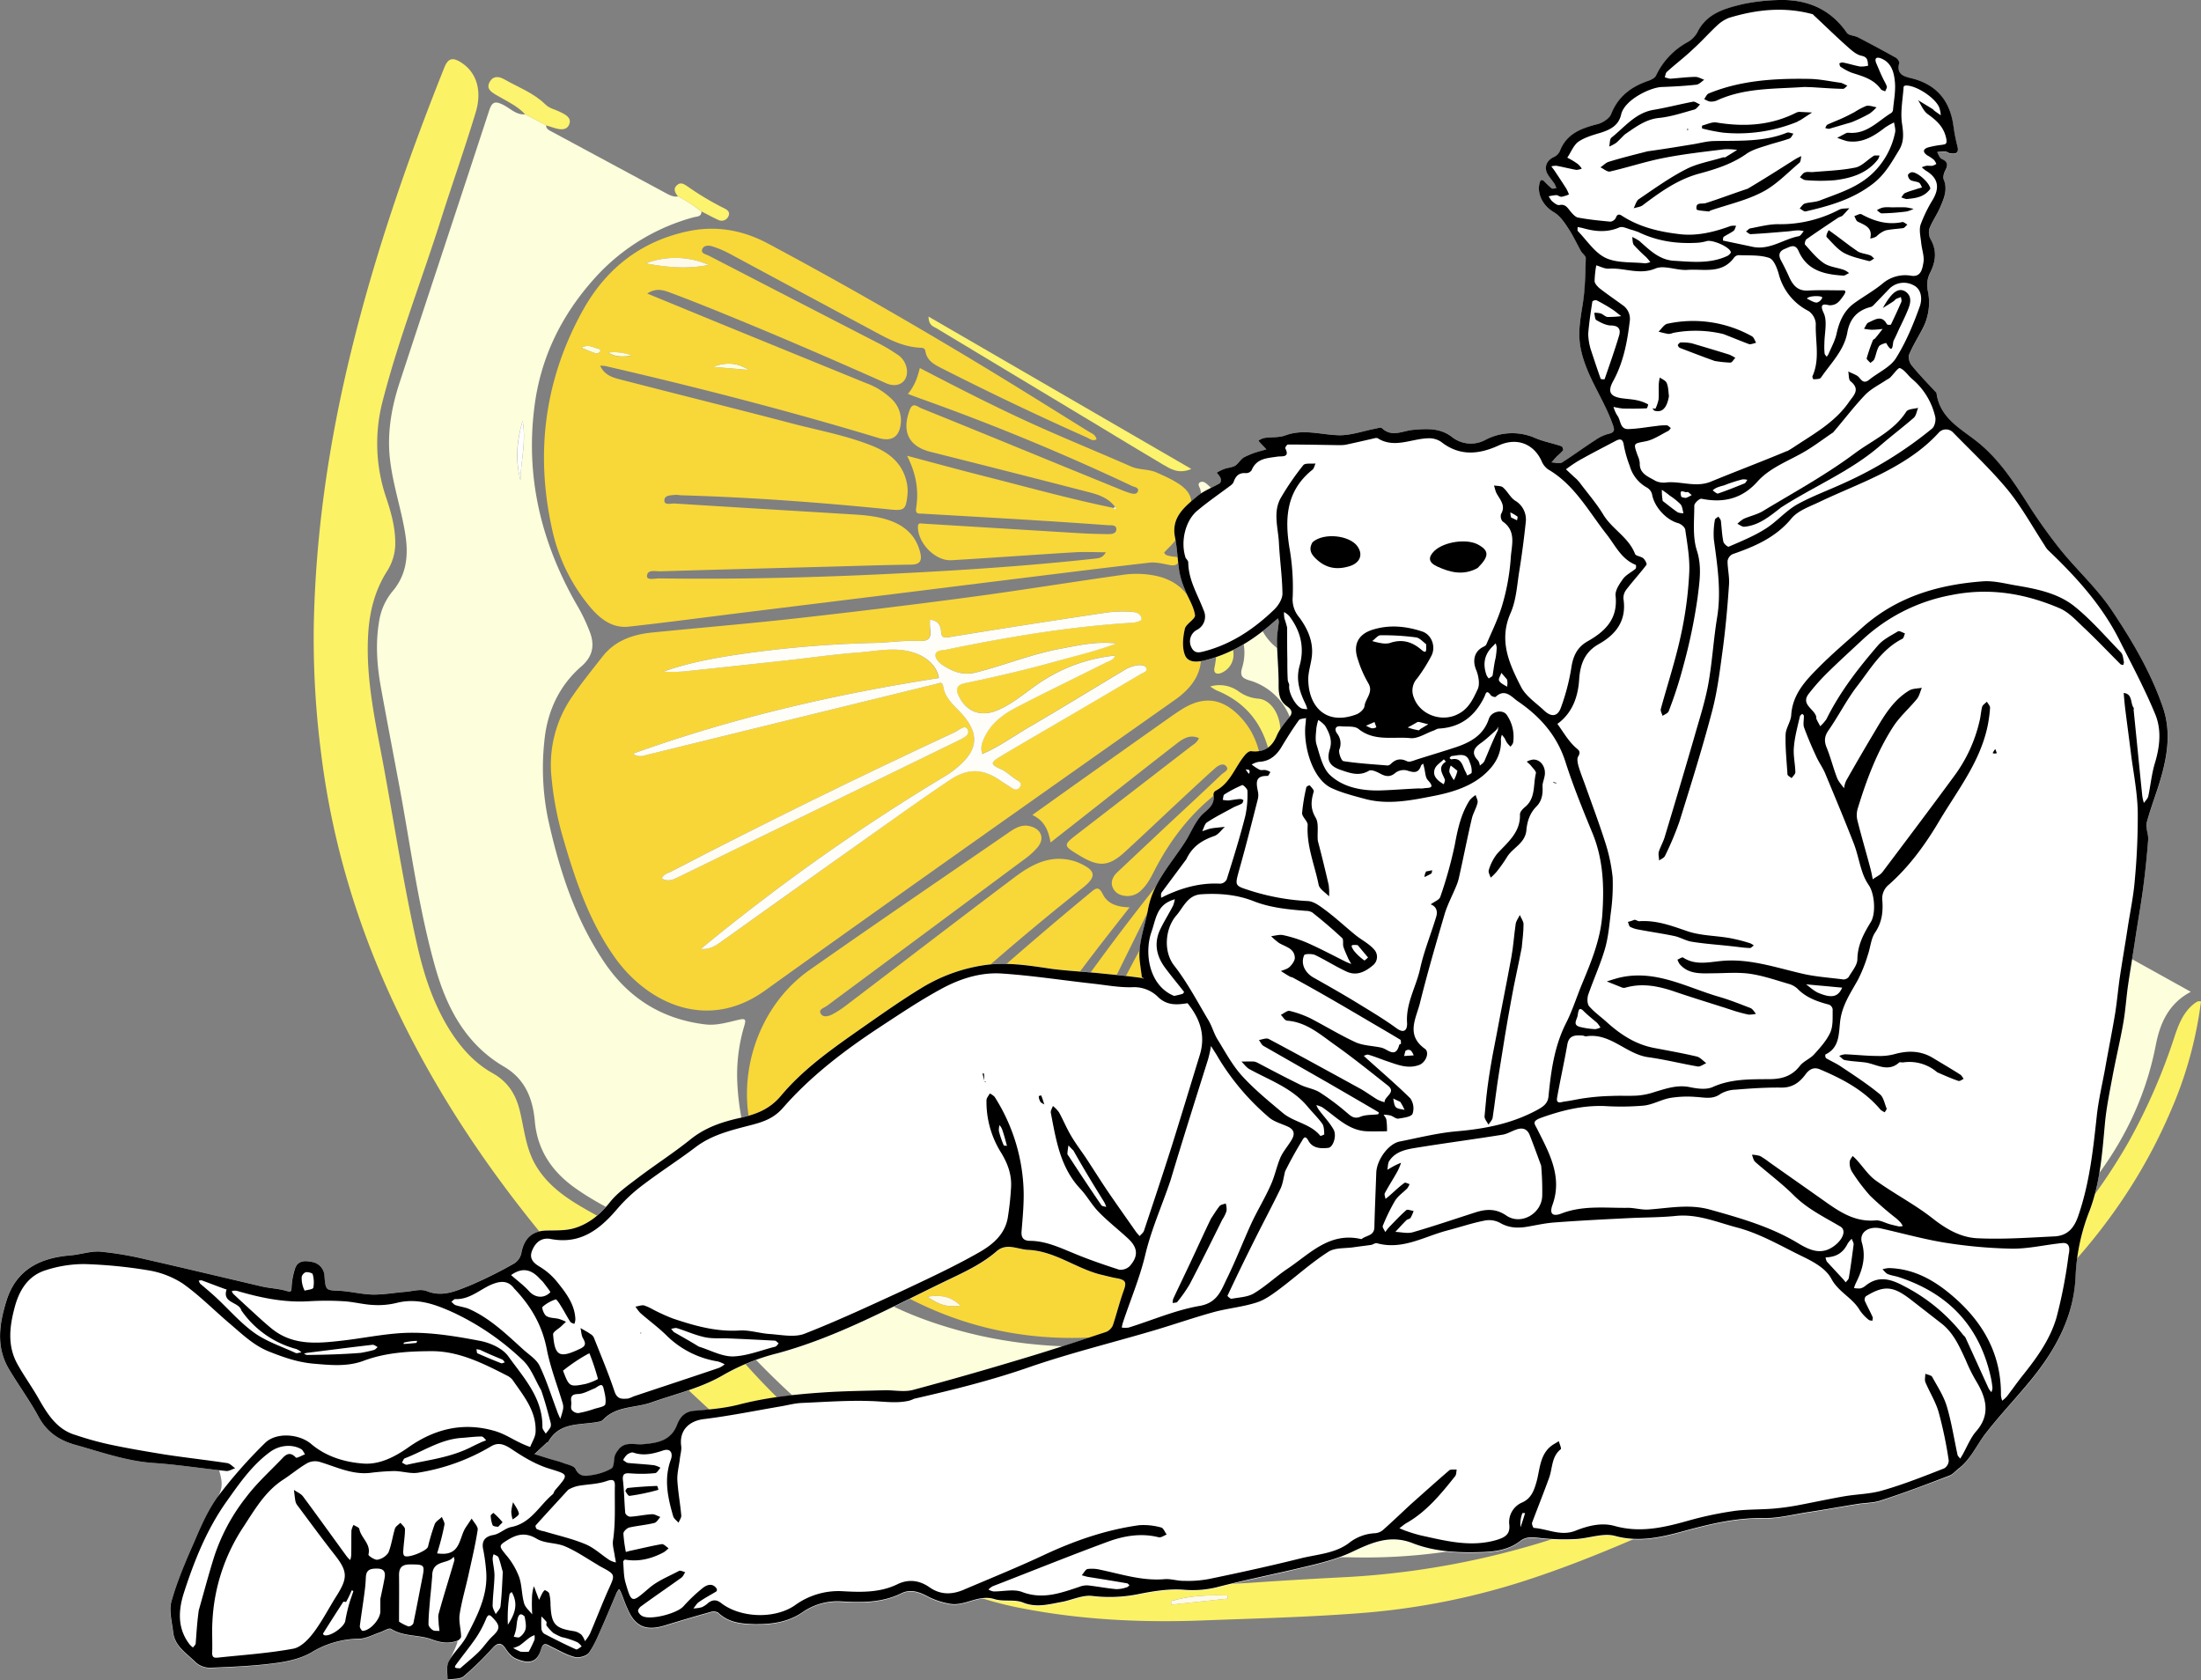
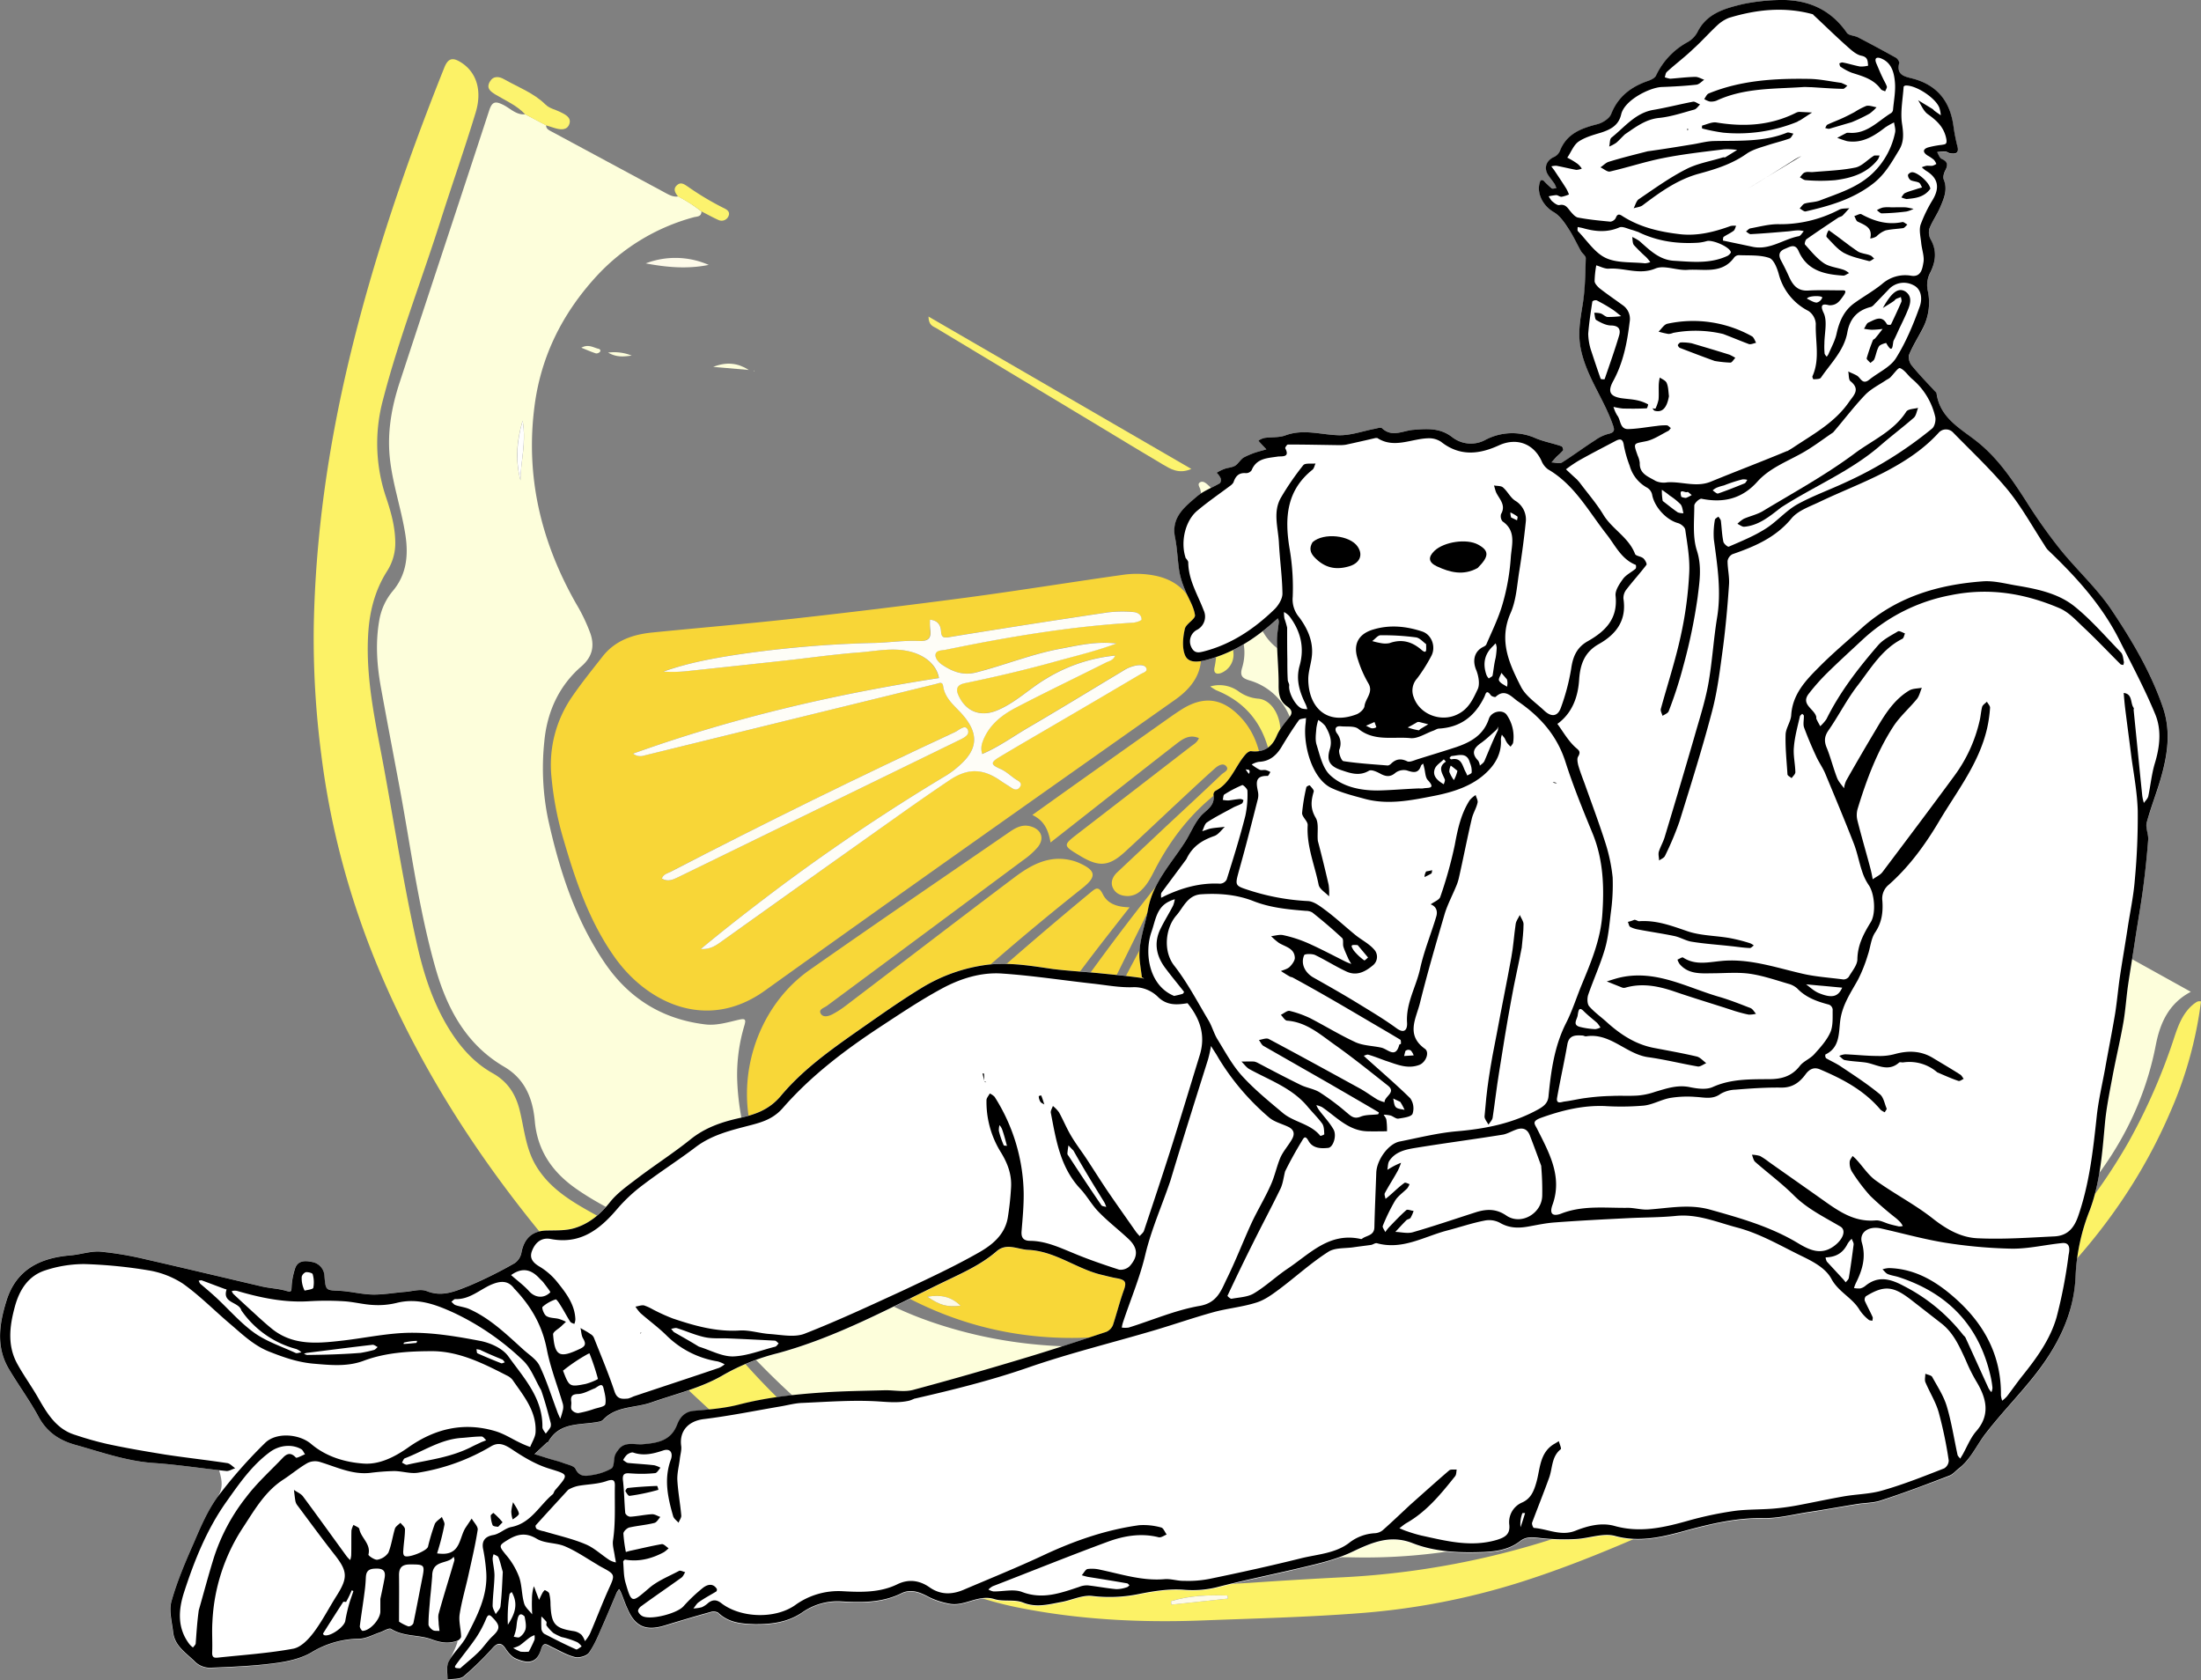
<svg xmlns="http://www.w3.org/2000/svg" viewBox="0 0 888 677.78">
  <rect x="0" y="0" width="888" height="677.78" fill="#808080" stroke="none" />
  <defs>
    <style>.cls-1{fill:#fdfedb;}.cls-2{fill:#f8d738;}.cls-3{fill:#f8d637;}.cls-4{fill:#fcf266;}.cls-5{fill:#f8d739;}.cls-6{fill:#fdfedc;}.cls-7{fill:#fcf268;}.cls-8{fill:#fcf36e;}.cls-9{fill:#fcf26a;}.cls-10{fill:#fefefe;}.cls-11{fill:#fefcf3;}.cls-12{fill:#fefcf4;}.cls-13{fill:#fdfae9;}.cls-14{fill:#fefdf7;}.cls-15{fill:#fff;}</style>
  </defs>
  <title>Asset 5</title>
  <g id="Layer_2" data-name="Layer 2">
    <g id="Layer_1-2" data-name="Layer 1">
      <path class="cls-1" d="M283,85.29c0,2.22-1.79,2-3.14,2.36a82.56,82.56,0,0,0-39.8,24.43c-13.24,14.66-21.77,31.63-24.38,51.54-3.77,28.69,2.62,55,16.76,79.91a70.55,70.55,0,0,1,5.78,12.08c1.78,5.27.59,9.52-3.63,13.19-9.26,8-13.94,18.7-15,30.51a102,102,0,0,0,1.53,31.1c4.52,20.45,10.84,40.17,22.68,57.75,9.8,14.55,23.34,23,40.75,25.09,4.63.56,9.14-.89,13.61-1.9,2.61-.59,2.85-.05,2.18,2.3a69.15,69.15,0,0,0-2.94,21.08,99.63,99.63,0,0,0,23.15,61.41c19.3,23.49,45.07,35.82,74,42.5a186.52,186.52,0,0,0,41.95,4.57c13.08,0,26.1.62,38.77,4.48a52,52,0,0,1,13.53,6.78,128.16,128.16,0,0,0,53.53,19.84c23.8,3.29,47.12.74,69.46-8.78A139.55,139.55,0,0,0,651,540.27c10-9.06,18.7-19.18,24.93-31.09,2.88-5.5,6.81-4.19,10.78-3.5,13.26,2.29,25.72-.8,37.84-5.56,18.36-7.2,34.09-18.56,49-31.34,14.09-12.11,26-25.91,33.6-42.84,9.32-20.82,11.75-42.27,2.31-64-.41-.93-1.12-1.84.08-3.12l74.36,41.28c-9,4.73-12.44,12.74-14.14,21.5-4.2,21.7-13.75,40.84-27.59,57.79a228,228,0,0,1-31.72,31.32c-21,17.37-43.45,32.7-66.22,47.58a569.32,569.32,0,0,1-67.15,38.1c-27,12.8-54.93,22.72-84.36,28.07a231.29,231.29,0,0,1-47.44,3.78,118.7,118.7,0,0,0-34.79,4.23,110.6,110.6,0,0,1-31.74,3.62c-23.66-.53-46.4-5.94-68.35-14.88a296.82,296.82,0,0,1-42.47-21.79c-1.41-.87-3.25-1.33-3-4.2.2-2.38-3.76-3.91-4.91-3.14-2.75,1.82-4-.25-5.38-1.24a331,331,0,0,1-52-44.73c-8.6-9.22-16.92-18.55-21.35-30.94-3.23-9-11.34-14.2-19.45-18.9-10-5.82-20.75-10.48-30.2-17.3-9.1-6.59-14.85-15.14-15.87-26.69-.8-9.05-3.91-17-12.37-21.95-15.28-8.93-23-23.41-27.65-39.63-6.84-24-10-48.74-14.56-73.2-2.51-13.4-5.08-26.78-7.51-40.19-1.65-9.1-2.27-18.25-.59-27.46a24.93,24.93,0,0,1,5.49-11.57c5.53-6.65,6.2-14.4,5-22.37-1.73-11.27-5.76-22.16-6.5-33.56-.61-9.51,1.16-18.94,4.14-28,12-36.63,24.19-73.2,36.16-109.84,1.2-3.65,2.57-3.75,5.71-2.18,2.84,1.42,5.22,4.16,8.85,3.77l8.38,4.43c0,1.46,1.11,1.95,2.17,2.52l45.73,24.63c1.7.92,3.38,1.9,5.44,1.56A60.59,60.59,0,0,1,283,85.29ZM210,193.8c0-7.64,2.46-15.25.85-24.07C208.31,178.4,207.93,186,210,193.8Zm266,435.09c-5.44-1.17-9.76-1.82-14.19-1.52-.9.07-1.94.07-2.07,1.2s.9,1.24,1.77,1.53C466,631.59,470.39,631.13,475.92,628.89ZM298,527.64c1.08,5.61,4.18,8.65,6.54,12.11.51.74,1.09,1.7,2.05,1.08a1.71,1.71,0,0,0,.25-2.42C304.25,535.11,302.25,531.27,298,527.64Z" />
      <path class="cls-2" d="M565.55,572.15c-20.17-1.15-40.6-7-60.6-14.52-7.94-3-15.91-6-23-10.85-10.44-7.09-13.5-15.21-10.51-27.31q2.35-9.56,4.57-19.12c9.08-39.47,19.28-78.68,26.89-118.48,2.63-13.77,3.78-27.74,5.83-41.59a61.65,61.65,0,0,1,7.42-22.35c8.74-15,24.38-20.25,40.41-13.58,9.81,4.07,17.29,11,23.63,19.31,13,17,22.89,35.95,32.28,55.11,18.75,38.28,37.24,76.69,56.12,114.92,3.54,7.17,3.38,13.41-.52,20.24-8.15,14.25-19.7,25.05-33.48,33.52-17.48,10.74-35.85,19.5-56.09,23.83C574.66,572.1,570.78,571.87,565.55,572.15ZM535.43,320c-1.4.29-1.45,1.29-1.78,2.05-4.17,9.89-4.64,20.24-3.93,30.75.47,6.84.9,13.69,1.23,20.54a13.89,13.89,0,0,1-2.05,8.56c-1.64,2.48-4.09,2.85-6.73,2s-3-2.92-2.52-5.41c1.35-7.62,2.61-15.27,3.86-22.91q2.93-17.86,5.73-35.73c.21-1.36.76-3.55-1.1-3.82-1.68-.25-1.35,1.92-1.65,3.12a431.16,431.16,0,0,0-10.31,58c-.52,4.79-1.85,7.84-6.41,9.32a7.34,7.34,0,0,0-1.64,1.22c4.55,1.28,5.69,4.44,5.3,8.31-.58,5.78-1.29,11.55-2,17.31q-4.75,35.89-9.56,71.76c-1.28,9.69-2.5,19.39-3.79,29.42,3.09-2.2,3.64-3,4.32-7.16,5-30.57,9.41-61.24,12.69-92.06.69-6.51.87-13.11,2.58-19.48,1.42-5.24,4.81-8.43,9-8.72,2.44-.16,4.08.34,3.79,3.39-.31,3.26-.27,6.56-.51,9.83-2.12,28.58-3.43,57.18-1.3,85.82.19,2.55.69,5.08,1.09,7.89,1.69-.94,1.3-2.08,1.33-3,.93-32.5,2-65,2.61-97.52.1-4.67,1.68-6.46,6-6.74a37,37,0,0,1,5.77.24c3.2.28,4.52,1.62,5,4.92,1.6,11.81,3.71,23.54,5.38,35.34,3.52,24.92,6.85,49.88,10.33,74.81.34,2.44,0,7,2.15,6.68,3.57-.52,2.49-4.86,2.11-7.63-1.5-11.07-3.32-22.09-5-33.14-3.57-23.87-7.17-47.73-10.62-71.61-.64-4.46.33-8.7,4.44-11.43,3.39-2.26,5.73-1.4,7,2.47q6.65,20.16,13.21,40.35,8.91,27.18,17.81,54.36c1.6,4.84,2.42,5.63,6.18,6.6-.43-1.38-.81-2.63-1.22-3.88q-14.74-44.55-29.49-89.1c-1.78-5.39-3.72-10.84-.81-16.47.55-1.06.19-1.64-.73-2.13-4.19-2.22-5.15-6.37-6-10.45A120.46,120.46,0,0,0,552,332.06c-.72-1.28-1.15-2.89-2.91-3.56-.37,2,.56,3.5,1.06,5,4.58,13.86,9.13,27.74,13.94,41.52,1.11,3.21.54,4.66-2.76,5.14a20.36,20.36,0,0,0-2.56.79c-6.46,1.87-6.46,1.86-7.41-4.63-.23-1.63-.47-3.25-.67-4.87l-6.51-52.72c-2,18.21-.6,36.25,2.11,54.24.44,2.92,2.85,6.75.55,8.56-2,1.59-6,.6-9.14.86s-4.21-.77-4.08-4c.52-13,.64-25.95,1.23-38.92C535.19,333,535.5,326.53,535.43,320Zm42.66,57.35c5.92.38,9.32,3.57,11.88,7.82a71.94,71.94,0,0,1,3.7,7.14q16.49,35.94,32.91,71.9c1.33,2.92,2.75,5.8,4.13,8.69a60.48,60.48,0,0,0-2.5-13.66c-4.83-16.41-13.18-31.24-21-46.32-5.2-10.06-10.43-20.1-14.37-30.75-1-2.58-1.59-4.39,2.54-3.09a10.49,10.49,0,0,0,9-1.3c.73-.48,1.73-.92,1.64-1.91-.12-1.21-1.33-.91-2.13-1.07-3.65-.7-7.29-1.55-11-2-3.25-.4-5.17-2-6.9-4.76-10.16-16.14-20.5-32.17-30.81-48.22-.72-1.14-1.18-2.65-3-3.1-1.23,5.15,1.11,9,3.45,12.76,6.33,10.11,13,20,20.08,29.6,3.52,4.76,7.1,9.49,11,14.63C583.47,374.07,580.72,374.49,578.09,377.3Zm80,140c2.12-1.69,5-10.19,4.17-12a2.11,2.11,0,0,0-1.25-1.08c-.89-.2-1.32.61-1.52,1.29C658.46,509.28,657.6,513.08,658.14,517.27Zm-73.69,47.16.08-1c-3.56-.5-7.12-1-10.68-1.48-.81-.1-2-.27-2,1,0,1.07.92,1.43,1.85,1.44C577.27,564.45,580.86,564.43,584.45,564.43ZM548.56,326.74l-.18.31.27,0Z" />
      <path class="cls-2" d="M492.24,319c-11.34,8.45-19.78,19.3-26.26,31.76-1.51,2.92-2.93,5.88-5.37,8.19a7.77,7.77,0,0,1-5.54,2.52c-2.57,0-4.84-.86-6-3.15s-.24-4.62,1.67-6.41q9.78-9.19,19.56-18.4c7.52-7,15.08-14,22.55-21.11.91-.87,3.27-1.72,1.83-3.35-1.24-1.4-3.22-.22-4.42.83-4.68,4.16-9.25,8.45-13.84,12.72-7.53,7-15,14.12-22.58,21.07-6.42,5.88-10.48,6.16-18,1.63-7.11-4.26-7.11-4.27-.78-9.15q22.67-17.49,45.35-35c1.16-.89,2.56-1.58,3.3-3.38-3.8-1.7-6.63.38-9.24,2.4-12.38,9.59-24.66,19.31-37,29l-13.62,10.69c-.85-4.84-2.44-8.79-7.35-11.1,7.12-5.08,13.84-9.9,20.59-14.68q17.88-12.69,35.79-25.34c1.46-1,2.94-2,4.48-2.95,8.28-4.94,15.41-4.16,22.31,2.66,7.13,7,9.45,16.07,9.81,25.68.48,12.81-2.86,25.12-5.53,37.48q-19.08,88.64-38.34,177.25c-1.43,6.58-2.57,8-9.18,9C413,544.46,374.2,533.46,340,506.4c-14.89-11.77-27.52-25.72-34.64-43.71-9.92-25.08-.82-55.9,21.26-71.39,26.37-18.51,53-36.65,79.54-54.9,2.79-1.92,5.64-4.06,9.43-3.09,4.5,1.14,6,4.85,3.08,8.45a30.1,30.1,0,0,1-5.62,5.05q-39.69,29.51-79.41,58.94c-1.09.81-3.4,1.39-2.59,3,.94,1.89,3.21,1.24,4.8.42a38.63,38.63,0,0,0,5.6-3.64c22.56-17.15,45-34.41,67.67-51.47,6.76-5.1,14.05-9.2,23.12-7a18.09,18.09,0,0,1,3,1c7,3.09,7.32,5.54,1.54,10.14a1059.4,1059.4,0,0,0-91.15,81.27c-4,4-4.21,4.42-4.13,9,4.39-4.14,8.48-7.91,12.48-11.78,27.56-26.69,56.29-52.07,85.84-76.52,2.06-1.7,3.36-3,5.11.55,1.95,3.93,5.91,5.2,10.81,5.3-4.9,6.28-9.56,12.17-14.13,18.13a715.79,715.79,0,0,0-62.08,96.1c-2,3.72-2,4.16-.78,8.87A922,922,0,0,1,466.87,357c.58,3.19-.77,4.83-1.61,6.52q-27.54,55.73-55.13,111.42c-2.33,4.71-4.42,9.5-1.62,14.89,2.08-.71,2-2.63,2.59-4a1131.73,1131.73,0,0,1,49.54-104.12c3.16-5.87,5.68-7.25,10.43-5.68s7.56,6.47,6.87,11.79a41.06,41.06,0,0,1-3.83,11.86c-14.64,32-24.36,65.58-33.89,99.27a8.28,8.28,0,0,0,0,5.5c1.84-.78,1.78-2.58,2.25-3.94q18.35-53.48,36.63-107c1.94-5.65,3.77-11.45,9.87-14.24,1.15-.53,1-1.21.44-2.12-2-3.34-.77-6.66.26-9.91,4.08-12.93,8.23-25.83,12.3-38.76.53-1.65,1.52-3.24,1.21-5.4-1.7.89-2.11,2.51-2.84,3.81-8.06,14.33-12.3,30-16,45.82-1.32,5.56-1.3,5.42-6.63,3.18-7.44-3.12-11-9.8-6-18,7.61-12.44,14.15-25.53,21.14-38.35l.32-.92ZM478.82,447.44a120.74,120.74,0,0,0-5.64,26.85A63,63,0,0,0,478.82,447.44ZM374.16,523.11c5.14,3.5,7.94,4.23,13.38,3.62C383.8,523.15,379.71,522.17,374.16,523.11Zm85,7.32c2.2-1.71,2.69-3.91,3.53-5.87.37-.85.93-2.14-.39-2.66-1.15-.45-1.87.58-2.46,1.43A7,7,0,0,0,459.2,530.43Z" />
      <path class="cls-3" d="M572.05,308.48c5.61,1,10.56,1.71,15.58,4.42-1.74-6.78-3.33-13.09-5-19.38A46.42,46.42,0,0,1,581,282c-.14-13.61,8.41-20.7,21.82-17.81,10.89,2.35,20.62,7.74,30.7,12.16q66.94,29.39,133.76,59c10.82,4.81,21,10.7,29.22,19.49,14.76,15.87,19.57,34.78,11.67,54.64-18.5,46.53-52.35,77.05-100.67,91a37.74,37.74,0,0,1-19,.68c-8.68-2-15-6.69-18.87-14.91q-27.81-58.57-55.94-117c-10.5-21.71-22.6-42.41-40.66-58.95A9.25,9.25,0,0,1,572.05,308.48ZM597.65,283c-.93,4.2,1.5,6.17,3.66,8.08,6.62,5.8,13.34,11.49,20,17.21,11.11,9.5,22.19,19,33.38,28.45,2.28,1.93,2.24,3.21.2,5.29-6.57,6.7-12.06,6.31-17.42-1.49-9-13-18-26-29.13-37.36-1.13-1.16-2-3.16-4.59-2.39.48.82.86,1.55,1.32,2.23,8.17,12.31,17,24.1,26.35,35.58,3.09,3.81,6.7,7.19,9.21,11.51,1.82,3.13-1.86,7.45.85,9.14s6.2,2.67,8.63,5.2a33.26,33.26,0,0,1,2.53,3.13c16.64,22.57,33.23,45.17,50,67.67,1.23,1.66,2.37,5.71,4.52,4.14,2.51-1.82-.36-4.74-1.71-7a4.11,4.11,0,0,0-.27-.35q-17.13-23-34.25-45.91-10-13.45-20-27c-2.78-3.78-2.22-7.65.41-11.18,2.51-3.37,6-4.14,10-2.79,3.81,1.28,6.7,3.84,9.42,6.62q23.34,23.82,46.67,47.66a91.26,91.26,0,0,0,19.47,15.66c1.25.72,2.46,1.9,5.4,1.17a46.09,46.09,0,0,1-3.9-3Q703,378.56,667.5,343.74c-3-3-3.85-5.42-.55-8.58,1.09-1,3.11-2.45,1.63-4-1.13-1.19-2.54.77-3.77,1.44a5.24,5.24,0,0,0-1.46,1c-2.26,2.6-4.13,2.2-6.67,0-13.36-11.69-26.88-23.2-40.37-34.74C610.24,293.65,604.11,288.5,597.65,283ZM774.84,392.5c-1.66-1.44-2.61-2.34-3.64-3.16a768.53,768.53,0,0,0-88.5-61.43c-5.53-3.28-5.45-7.88-2.3-12.25,1.56-2.17,3.34-4.22,4.7-6.51a6.19,6.19,0,0,0-.89-7.83c-.79-.85-2.55-1.61-2.54.26.06,6.12-4.41,9.88-6.79,14.73s-3.75,4.32-7.83,1.52c-19.19-13.15-38.74-25.77-58.18-38.56-1.27-.84-2.47-2.11-4.51-1.43.7,3.79,3.4,5.67,6.14,7.45q26,17,52.1,34c2.23,1.46,4.39,3.2,7.34,2.82,1.06-.13,1.81.23,1.68,1.41-.46,4.21,1.4,5.81,5.6,5.95,1.89.06,3.82,1.57,5.58,2.66q9,5.52,17.79,11.21,32.34,20.91,62.68,44.61C766.38,390.35,769.42,393.24,774.84,392.5Zm-89.79,73.64c1.69-4.49-.31-7.11-1.84-9.68-7-11.77-14.56-23.26-21.18-35.26-10.92-19.77-26.61-37.15-30.78-60.79L627.86,365c-11.83-21.46-23.44-42.58-36.18-63-1.46.9-.89,1.25-.75,1.59,8.17,20.77,19.45,39.88,31.35,58.66,1.84,2.91,3.83,5.37-1.31,6.79a1.4,1.4,0,0,0-.84,1.93c8.4,1.49,13.22,7.53,17,14.45,9.17,16.56,18,33.31,27.87,49.46C671.33,445.16,677.56,455.47,685.05,466.14Z" />
      <path class="cls-3" d="M484.41,262.51c1.08,8.28-3,14.57-10.15,19.66-55.29,39-110.66,78-165.64,117.44-23.31,16.73-47.47,5-60.52-13.3-10.18-14.3-15.78-30.63-20.63-47.26a130.05,130.05,0,0,1-5-25.83A48.36,48.36,0,0,1,230.85,281c3.79-5.52,8-10.73,12.13-16,5.12-6.64,12.36-9.07,20.3-9.86,19.27-1.92,38.57-3.53,57.81-5.67q34.64-3.87,69.18-8.44c21-2.8,41.82-6.2,62.75-9.14a38.23,38.23,0,0,1,13.35.41c8.6,1.86,13.91,7.09,16.29,15.39A45.52,45.52,0,0,1,484.41,262.51ZM375.2,250a25.62,25.62,0,0,0,0,3.85c.59,3.71-.88,4.88-4.6,4.7-5.93-.28-11.84.63-17.79.79a447.25,447.25,0,0,0-54.45,4.57c-10.39,1.57-20.76,3.47-30.8,7a55.77,55.77,0,0,0,9.76-.22q20.07-2.1,40.13-4.32c9.69-1.07,19.34-2.46,29-3.18,6.75-.5,13.47-2.07,20.35-.43,6.23,1.48,11,5.37,11.93,10.75C336.75,280,295.48,289.63,255.4,304a4.84,4.84,0,0,0,4.51.76q33.54-8.2,67.08-16.47l50.73-12.42c1.12-.28,2.53-1,2.79.82.66,4.83,4.24,7.64,7.22,10.89,7.31,8,7.08,14.51-.78,21.33a35.77,35.77,0,0,1-4.94,3.76,803.76,803.76,0,0,0-68.2,45.74c-10.34,7.79-20.58,15.69-31.06,24.4,3.71.24,6-1.34,8.26-2.95q35.87-25.54,71.71-51.1c6.73-4.77,13.49-9.49,20.34-14.08,7.32-4.9,13.39-4.75,20.46.16,1.45,1,3,1.9,4.45,2.89,1.28.86,2.55,1.07,3.51-.33s-.45-2.28-1.31-2.8c-2.26-1.39-4.07-3.34-6.58-4.45-4.09-1.8-4.07-2.61-.19-4.93,7.09-4.25,14.25-8.38,21.38-12.56q17.72-10.38,35.42-20.79c.95-.55,2.77-.84,2.27-2.27s-2.17-1.4-3.55-1.26a14,14,0,0,0-5.8,2.21c-12.74,7.63-25.4,15.41-38.23,22.89-6.14,3.58-11.94,7.84-18.66,10.69a7.44,7.44,0,0,1,.09-4.73c2.39-6.75,7.63-10.88,13.57-14,12-6.26,24.22-12.1,36.31-18.18,1.22-.61,2.87-.77,3.66-2.79a65.44,65.44,0,0,0-27.68,9.24c-7,4.11-12.74,10.1-20.46,13.07-6.43,2.48-12,.12-15-6.11-1.47-3.12-.31-4.48,2.58-5.08,12.58-2.59,25.08-5.54,37.46-9,7.64-2.14,15.37-4,23.67-7-8.36-1-15.48.79-22.63,2.12-11.64,2.15-22.62,6.66-34.06,9.57-5.3,1.34-9.56-.37-13.71-3.13-1.49-1-3-2.64-2.6-4.35s2.67-1.39,4.22-1.71c24.95-5.15,50-9.37,75.52-10.9,1.19-.07,3.34-.83,3.35-1.29,0-1.88-1.69-2.88-3.31-3A50.32,50.32,0,0,0,447,247q-32.12,4.8-64.16,10c-2.57.42-3-.13-3.18-2.5S378.43,250.26,375.2,250ZM267,354.39c2.42,1.51,4.57.43,6.65-.58q56.47-27.51,112.91-55.06c1.95-.95,5-2.14,3.75-4.58-1-2-3.41.4-5,1.12q-57.94,27-114.74,56.37C269.41,352.3,267.8,352.54,267,354.39Z" />
      <path class="cls-4" d="M888,404a160.72,160.72,0,0,1-12.5,44.84c-16.24,37.76-42.2,67.92-74,93.38-33.06,26.51-70.28,46-108.6,63.52-26.29,12-52.58,24.06-80.24,32.76a286.54,286.54,0,0,1-64.31,12.28c-20.82,1.6-41.67,2.1-62.52,2.89-25.41,1-50.6-.22-75.56-5.28-28.19-5.72-52.13-19.88-74.35-37.48-32.79-26-63.83-53.9-92.37-84.48-32.11-34.38-60.06-71.8-81-114.13-16.84-34-28.14-69.77-32.89-107.56a362.62,362.62,0,0,1-3.07-52.14c.68-36.43,5.84-72.32,14.33-107.77,9.63-40.22,23-79.2,38.33-117.54,1.56-3.9,3.44-4.36,7.18-1.83,5.83,3.94,8.17,11.11,5.46,20-4.45,14.67-9.57,29.14-14.21,43.76-7.63,24-16.79,47.47-23.11,71.87a67.73,67.73,0,0,0,1.07,39.17c2,5.92,3.74,11.92,3.83,18.29a20.84,20.84,0,0,1-3.31,11.86c-5,7.87-7.16,16.59-7.64,25.83-1,18.21,3.13,35.82,6.38,53.52,4.38,23.85,8.07,47.82,13.41,71.48,2.7,12,6.47,23.56,13,34.07,4.49,7.2,10,13.46,17.44,17.62,6.08,3.41,9.3,8.4,10.93,15,1.81,7.34,2.39,15,6.26,21.8,5.79,10.09,15.47,15.42,25.16,20.8,10.27,5.71,21.4,10.36,29,19.78,5.79,7.18,10.51,15.21,16.15,22.52,40.25,52.12,92,86.76,156.27,102.16,21.07,5.06,42.54,4.85,64,3.38q16.73-1.14,33.46-2a331.54,331.54,0,0,0,122.16-29.32c34.86-15.8,67.61-35.37,100.41-54.88,16.67-9.92,33.34-19.75,48-32.6a228.18,228.18,0,0,0,48.24-58.91,239.11,239.11,0,0,0,18.55-42.54c1.67-5,3.57-9.85,7.9-13.24C886,404.4,886.66,403.63,888,404ZM495.39,644.89c0-.41-.07-.82-.11-1.24-7.73-.27-15.4,0-22.83,2.28l.16,1.38Z" />
-       <path class="cls-5" d="M449.83,204.43c-2.78-3.73-7-5-11.15-6.05q-31.59-8.15-63.22-16.09c-8.86-2.24-11.7-8.08-8.47-16.85,1.27-3.43,3.15-1.36,4.57-.79,18.51,7.47,37,15.06,55.46,22.62l26.07,10.64c.83.34,1.68.63,2.53.9,1.31.4,3,.87,3.5-.71.45-1.43-1.45-1.61-2.41-2.06Q415,176.36,371.63,160.89c-1.66-.6-3.31-1.21-5.36-2,2.73-3.16,3.9-6.63,4.84-10.43,16.49,8.58,32.81,16.94,49.57,24.37,11.86,5.25,23.84,10.18,35.72,15.38,3.22,1.41,6.8.95,10,2.31,16.37,7.06,17.89,10.78,8.28,26.73-1.28,2.11-3.32,3.77-5,5.66.63,1.35,1.9,1.25,3,1.54s3.16-.28,2.86,1.79c-.27,1.86-2.08,2-3.59,1.7-2.79-.5-5.52-1.29-8.4-.94-8.58,1-17.16,2-25.74,3.06q-34.61,4.26-69.2,8.58l-69.2,8.54c-15.23,1.89-30.44,3.92-45.69,5.61-6.55.73-11.42-3-15.41-7.65a72.8,72.8,0,0,1-15.7-32.27c-6.71-30.78-2.72-60.26,12.61-87.8,9.27-16.65,23.28-27.72,42.29-31.77,11.44-2.43,22.26-.47,32.44,5,30.13,16.09,59.72,33.12,88.92,50.84,13.51,8.2,26.9,16.6,40.33,24.94,1.2.75,2.78,1.18,3.21,3.14-1.58.92-2.8-.27-4-.79q-29.62-13.2-58.53-27.89c-2.93-1.49-5.92-3.07-6.51-6.79-.24-1.49-1.25-1.43-2.29-1.49-6.3-.32-11.77-3-17.17-5.92q-30-16.09-59.89-32.19a41.58,41.58,0,0,0-6.57-2.74c-1.6-.52-3.66-.51-4.19,1.34-.44,1.54,1.62,1.83,2.71,2.39q34.17,17.67,68.37,35.28A69,69,0,0,1,362,143a8.41,8.41,0,0,1,3.94,6.72c.1,4.64-3.87,6.92-8.46,4.87-20.55-9.16-41.2-18.11-62-26.62-8-3.27-16-6.52-24.11-9.55-3.06-1.15-6.34-2.63-10.23,0,10,4.1,19.43,8,28.91,11.89q29.79,12.18,59.6,24.33A28.72,28.72,0,0,1,359.78,161a11.83,11.83,0,0,1,3.69,9.28c-.42,5.91-3.57,8.05-9.17,6.36-36.36-11-73.14-20.45-110.16-29a13.7,13.7,0,0,0-2-.11c2,4.35,6,5,9.67,5.95,22.49,5.82,45.05,11.39,67.52,17.29,10.79,2.83,21.84,4.82,32.27,8.95,6.77,2.68,12.26,6.77,14.11,14.4a16.48,16.48,0,0,1,.38,5.76c-.61,5.59-1.22,6.23-6.86,5.66-28.19-2.86-56.44-4.94-84.77-5.75a13.77,13.77,0,0,0-1.78-.18c-1.86.23-4.65,0-4.64,2.33,0,2,2.69,1.09,4.14,1.18,23.66,1.5,47.33,2.89,71,4.34,5.5.33,11,.73,16.25,2.68,6.11,2.29,10.34,6.38,11.87,12.92.74,3.2-.18,4.68-3.74,4.72-10.89.14-21.77.52-32.66.81-22.82.61-45.64,1.19-68.45,1.88-2,.06-5.37-.93-5.42,2,0,1.72,3.28.83,5.05.86,32.09.43,64.16-.36,96.21-2,26.35-1.31,52.68-3.06,78.93-5.92,1.73-.19,3.61-.15,4.91-2.63-4.29,0-8.29-.21-12.26,0-16.67,1-33.32,2.24-50,3.22-6.51.38-13.52-6.86-13.54-13.41,0-1.86,1.1-1.42,2.05-1.36q31.25,1.91,62.5,3.82c3.87.24,7.75.36,11.63.41,1.59,0,3.86.08,3.88-2,0-1.9-2.22-1.5-3.57-1.6-9.22-.67-18.45-1.31-27.67-1.87-15.63-1-31.26-1.84-46.89-2.77-1.41-.08-3.07.36-2.64-2.26,1.14-7.09,0-13.92-3.66-21.1,10.5,2.78,20.2,5.45,29.95,7.92,17.75,4.5,35.4,9.42,53.35,13.12.35.35.73.57,1.08.06C450.38,205,450,204.65,449.83,204.43ZM285.92,106.86a33.44,33.44,0,0,0-25.39-.61C269,107.82,277.44,108.6,285.92,106.86ZM287.74,148l14.36,1.24C297.71,146.41,293.19,145.82,287.74,148Zm-53.21-7.7c2.34.93,4.12,1.7,6,2.3A2,2,0,0,0,242,142c.58-.56.08-1.14-.46-1.27C239.47,140.24,237.44,138.67,234.53,140.27Zm10.81,2c3.59,2.07,6.56,1.58,9.53,1.21A19,19,0,0,0,245.34,142.24Zm58.77,7.43.34.1-.22-.33Z" />
      <path class="cls-6" d="M585.38,256.7c-3.54-.49-6,1.78-8.3,3.72a29,29,0,0,0-7.53,34.81c1.49,3.2,3.06,4.22,5.9,1.61.64-.58,1.25-1.56,2.19-1.25,1.32.43,1,1.78.84,2.71-.27,2.42,1.36,6-1,7-2.5,1.14-5.22-1.46-7.45-3.07a18.32,18.32,0,0,1-6.07-7.62c-2.78-6.55-13.56-9.44-19.08-9-7.22.57-13.85,3.16-20.21,6.48-2.15,1.12-2.86,1.16-3.86-1.63a25,25,0,0,0-16.78-16c-2.6-.82-3.92-1.65-2.91-5,2.37-7.82.1-14.94-4.92-21.13a31.85,31.85,0,0,1-7.35-21.35c.14-10-2.5-19.65-4.53-29.36-.22-1.06-1.51-2.43,0-3.13,1.27-.6,2.47.64,3.47,1.53,3.24,2.88,2.48,7.15,2.56,10.52.25,10.89,6.65,17.44,14.58,23.12,3,2.11,3.38,3.78,2.54,7.64-2.93,13.5,3.34,25.25,18.44,29.23,10.2,2.68,19-1.09,27.53-5.91a134.36,134.36,0,0,1,13.41-7c7.56-3.19,15.21-4.11,22.4,1.23Z" />
      <path class="cls-7" d="M535.77,260.28c-12.46,0-20-7.17-19.1-17.6.12-1.35.08-3,1.38-3.56s1.87,1.09,2.78,1.74c1.08.77,2.12,2.14,3.25,2.21,6,.34,11.07,4,16.94,4.75a21.64,21.64,0,0,1,11,4.49c1.79,1.46,2.14,2.75-.41,3.87C546.41,258.45,541.22,260.63,535.77,260.28Z" />
      <path class="cls-8" d="M480.66,189.18c-5.17,2.22-8.51-.06-11.72-1.93-8.49-5-16.85-10.13-25.27-15.2q-32.93-19.81-65.85-39.63c-1.29-.78-3.17-1.1-3.22-4.72Z" />
      <path class="cls-8" d="M220.27,50.56l-8.38-4.43c-3.29-3.57-7.74-5.44-11.8-7.88-2.07-1.25-4-2.52-2.52-5.21,1.38-2.51,3.71-2.28,5.83-1.07,5.65,3.22,11.9,5.49,16.65,10.17,1.67,1.65,3.9,2,5.91,3s4.6,2.18,3.79,4.76c-.9,2.81-3.64,2.49-6.08,1.72Z" />
      <path class="cls-9" d="M488.27,276.92a13.18,13.18,0,0,1,11.47,2,15.63,15.63,0,0,0,7.8,2.92c4.73.31,8.47,5.37,9,11.82.29,3.26.17,6.56.2,9.84,0,.85.27,1.89-.9,2.23a2.12,2.12,0,0,1-2.34-.95,11.82,11.82,0,0,1-2-3.44c-3.22-11.07-10.22-18.64-20.88-22.92A24.12,24.12,0,0,1,488.27,276.92Z" />
      <path class="cls-8" d="M585.38,256.7l3.89-1.87c4.17,3.29,4.06,3.13-.26,6-7.71,5.05-12.09,12.16-12.38,21.53-.08,2.53.16,5.07,0,7.59a3,3,0,0,1-3.22,3.07c-2-.11-2-1.85-2-3.39A45.45,45.45,0,0,1,582,260.83C583.07,259.44,584.23,258.08,585.38,256.7Z" />
      <path class="cls-9" d="M485.91,240.38c6.24,7.38,11.07,14.18,11.72,23a7.94,7.94,0,0,1-4.29,7.8c-2,1.06-3.92.79-3.34-1.95,2-9.37-.13-17.94-4.45-26.2C485.39,242.73,485.64,242.21,485.91,240.38Z" />
      <path class="cls-8" d="M525.15,300.76c6.52-8.84,23.56-11.77,31.27-6.33.74.52,1.74,1.09,1.22,2.07-.85,1.58-2.59,1.55-4,1.18-6.77-1.8-13.25-.05-19.79,1.35C531.29,299.58,528.71,300.06,525.15,300.76Z" />
      <path class="cls-8" d="M283,85.29a60.59,60.59,0,0,0-9.41-6c-1.2-1.48-2.21-3.11-.36-4.67,1.58-1.35,3-.17,4.41.75a113.52,113.52,0,0,0,14.18,8.48c1.38.64,2.88,1.5,2.1,3.33a3,3,0,0,1-4.15,1.52C287.48,87.68,285.27,86.43,283,85.29Z" />
      <path class="cls-9" d="M482.58,214.62c2.7,5.11,4.36,9,2.13,13.37-1,1.89-2.4,3.42-4.72,3.61-1.4.11-2.8.19-2.07-2.06C479.42,225,480.79,220.37,482.58,214.62Z" />
      <path class="cls-10" d="M210,193.8c-2-7.76-1.65-15.4.85-24.07C212.42,178.55,210,186.16,210,193.8Z" />
      <path class="cls-10" d="M475.92,628.89c-5.53,2.24-9.93,2.7-14.49,1.21-.87-.29-1.9-.37-1.77-1.53s1.17-1.13,2.07-1.2C466.16,627.07,470.48,627.72,475.92,628.89Z" />
      <path class="cls-10" d="M298,527.64c4.22,3.63,6.22,7.47,8.84,10.77a1.71,1.71,0,0,1-.25,2.42c-1,.62-1.54-.34-2.05-1.08C302.21,536.29,299.11,533.25,298,527.64Z" />
      <path class="cls-11" d="M535.43,320c.07,6.58-.24,13-.54,19.52-.59,13-.71,25.95-1.23,38.92-.13,3.25,1.08,4.27,4.08,4s7.12.73,9.14-.86c2.3-1.81-.11-5.64-.55-8.56-2.71-18-4.06-36-2.11-54.24l6.51,52.72c.2,1.62.44,3.24.67,4.87,1,6.49,1,6.5,7.41,4.63a20.36,20.36,0,0,1,2.56-.79c3.3-.48,3.87-1.93,2.76-5.14-4.81-13.78-9.36-27.66-13.94-41.52-.5-1.52-1.43-3-1.06-5,1.76.67,2.19,2.28,2.91,3.56a120.46,120.46,0,0,1,13.06,34.57c.88,4.08,1.84,8.23,6,10.45.92.49,1.28,1.07.73,2.13-2.91,5.63-1,11.08.81,16.47q14.7,44.57,29.49,89.1c.41,1.25.79,2.5,1.22,3.88-3.76-1-4.58-1.76-6.18-6.6q-8.94-27.17-17.81-54.36-6.6-20.18-13.21-40.35c-1.28-3.87-3.62-4.73-7-2.47-4.11,2.73-5.08,7-4.44,11.43,3.45,23.88,7,47.74,10.62,71.61,1.65,11.05,3.47,22.07,5,33.14.38,2.77,1.46,7.11-2.11,7.63-2.19.33-1.81-4.24-2.15-6.68-3.48-24.93-6.81-49.89-10.33-74.81-1.67-11.8-3.78-23.53-5.38-35.34-.45-3.3-1.77-4.64-5-4.92a37,37,0,0,0-5.77-.24c-4.28.28-5.86,2.07-6,6.74C533,426,532,458.46,531,491c0,.93.36,2.07-1.33,3-.4-2.81-.9-5.34-1.09-7.89-2.13-28.64-.82-57.24,1.3-85.82.24-3.27.2-6.57.51-9.83.29-3.05-1.35-3.55-3.79-3.39-4.21.29-7.6,3.48-9,8.72-1.71,6.37-1.89,13-2.58,19.48-3.28,30.82-7.66,61.49-12.69,92.06-.68,4.13-1.23,5-4.32,7.16,1.29-10,2.51-19.73,3.79-29.42q4.76-35.88,9.56-71.76c.76-5.76,1.47-11.53,2-17.31.39-3.87-.75-7-5.3-8.31a7.34,7.34,0,0,1,1.64-1.22c4.56-1.48,5.89-4.53,6.41-9.32a431.16,431.16,0,0,1,10.31-58c.3-1.2,0-3.37,1.65-3.12,1.86.27,1.31,2.46,1.1,3.82q-2.78,17.88-5.73,35.73c-1.25,7.64-2.51,15.29-3.86,22.91-.44,2.49-.18,4.54,2.52,5.41s5.09.48,6.73-2a13.89,13.89,0,0,0,2.05-8.56c-.33-6.85-.76-13.7-1.23-20.54-.71-10.51-.24-20.86,3.93-30.75C534,321.24,534,320.24,535.43,320Z" />
      <path class="cls-12" d="M578.09,377.3c2.63-2.81,5.38-3.23,8.61-3.64-3.85-5.14-7.43-9.87-11-14.63-7.1-9.59-13.75-19.49-20.08-29.6-2.34-3.73-4.68-7.61-3.45-12.76,1.87.45,2.33,2,3,3.1,10.31,16.05,20.65,32.08,30.81,48.22,1.73,2.74,3.65,4.36,6.9,4.76,3.68.45,7.32,1.3,11,2,.8.16,2-.14,2.13,1.07.09,1-.91,1.43-1.64,1.91a10.49,10.49,0,0,1-9,1.3c-4.13-1.3-3.49.51-2.54,3.09,3.94,10.65,9.17,20.69,14.37,30.75,7.79,15.08,16.14,29.91,21,46.32a60.48,60.48,0,0,1,2.5,13.66c-1.38-2.89-2.8-5.77-4.13-8.69q-16.47-35.94-32.91-71.9a71.94,71.94,0,0,0-3.7-7.14C587.41,380.87,584,377.68,578.09,377.3Z" />
      <path class="cls-13" d="M658.14,517.27c-.54-4.19.32-8,1.4-11.76.2-.68.63-1.49,1.52-1.29a2.11,2.11,0,0,1,1.25,1.08C663.12,507.08,660.26,515.58,658.14,517.27Z" />
      <path class="cls-1" d="M584.45,564.43c-3.59,0-7.18,0-10.77,0-.93,0-1.89-.37-1.85-1.44,0-1.27,1.21-1.1,2-1,3.56.44,7.12,1,10.68,1.48Z" />
      <polygon class="cls-11" points="548.56 326.74 548.65 327.09 548.38 327.05 548.56 326.74" />
      <path class="cls-6" d="M478.82,447.44a63,63,0,0,1-5.64,26.85A120.74,120.74,0,0,1,478.82,447.44Z" />
      <path class="cls-13" d="M374.16,523.11c5.55-.94,9.64,0,13.38,3.62C382.1,527.34,379.3,526.61,374.16,523.11Z" />
      <path class="cls-13" d="M459.2,530.43a7,7,0,0,1,.68-7.1c.59-.85,1.31-1.88,2.46-1.43,1.32.52.76,1.81.39,2.66C461.89,526.52,461.4,528.72,459.2,530.43Z" />
      <path class="cls-10" d="M492.24,319l.89-.36-.32.92Z" />
      <path class="cls-11" d="M597.65,283c6.46,5.46,12.59,10.61,18.66,15.81,13.49,11.54,27,23,40.37,34.74,2.54,2.23,4.41,2.63,6.67,0a5.24,5.24,0,0,1,1.46-1c1.23-.67,2.64-2.63,3.77-1.44,1.48,1.55-.54,3-1.63,4-3.3,3.16-2.48,5.62.55,8.58q35.55,34.74,70.91,69.65a46.09,46.09,0,0,0,3.9,3c-2.94.73-4.15-.45-5.4-1.17a91.26,91.26,0,0,1-19.47-15.66q-23.36-23.8-46.67-47.66c-2.72-2.78-5.61-5.34-9.42-6.62-4-1.35-7.47-.58-10,2.79-2.63,3.53-3.19,7.4-.41,11.18q9.94,13.53,20,27,17.1,23,34.25,45.91a4.11,4.11,0,0,1,.27.35c1.35,2.24,4.22,5.16,1.71,7-2.15,1.57-3.29-2.48-4.52-4.14-16.74-22.5-33.33-45.1-50-67.67a33.26,33.26,0,0,0-2.53-3.13c-2.43-2.53-5.84-3.45-8.63-5.2s1-6-.85-9.14c-2.51-4.32-6.12-7.7-9.21-11.51-9.3-11.48-18.18-23.27-26.35-35.58-.46-.68-.84-1.41-1.32-2.23,2.61-.77,3.46,1.23,4.59,2.39,11.1,11.37,20.17,24.33,29.13,37.36,5.36,7.8,10.85,8.19,17.42,1.49,2-2.08,2.08-3.36-.2-5.29-11.19-9.41-22.27-18.95-33.38-28.45-6.69-5.72-13.41-11.41-20-17.21C599.15,289.21,596.72,287.24,597.65,283Z" />
      <path class="cls-11" d="M774.84,392.5c-5.42.74-8.46-2.15-11.57-4.59Q733,364.18,700.59,343.3q-8.82-5.7-17.79-11.21c-1.76-1.09-3.69-2.6-5.58-2.66-4.2-.14-6.06-1.74-5.6-5.95.13-1.18-.62-1.54-1.68-1.41-3,.38-5.11-1.36-7.34-2.82q-26.07-17-52.1-34c-2.74-1.78-5.44-3.66-6.14-7.45,2-.68,3.24.59,4.51,1.43,19.44,12.79,39,25.41,58.18,38.56,4.08,2.8,5.47,3.26,7.83-1.52s6.85-8.61,6.79-14.73c0-1.87,1.75-1.11,2.54-.26a6.19,6.19,0,0,1,.89,7.83c-1.36,2.29-3.14,4.34-4.7,6.51-3.15,4.37-3.23,9,2.3,12.25a768.53,768.53,0,0,1,88.5,61.43C772.23,390.16,773.18,391.06,774.84,392.5Z" />
      <path class="cls-11" d="M685.05,466.14c-7.49-10.67-13.72-21-20-31.25-9.9-16.15-18.7-32.9-27.87-49.46-3.82-6.92-8.64-13-17-14.45a1.4,1.4,0,0,1,.84-1.93c5.14-1.42,3.15-3.88,1.31-6.79-11.9-18.78-23.18-37.89-31.35-58.66-.14-.34-.71-.69.75-1.59,12.74,20.44,24.35,41.56,36.18,63l3.39-4.62c4.17,23.64,19.86,41,30.78,60.79,6.62,12,14.15,23.49,21.18,35.26C684.74,459,686.74,461.65,685.05,466.14Z" />
      <path class="cls-14" d="M375.2,250c3.23.26,4.29,2.29,4.45,4.54s.61,2.92,3.18,2.5q32-5.22,64.16-10a50.32,50.32,0,0,1,10.27-.14c1.62.09,3.32,1.09,3.31,3,0,.46-2.16,1.22-3.35,1.29-25.48,1.53-50.57,5.75-75.52,10.9-1.55.32-3.81.14-4.22,1.71s1.11,3.35,2.6,4.35c4.15,2.76,8.41,4.47,13.71,3.13,11.44-2.91,22.42-7.42,34.06-9.57,7.15-1.33,14.27-3.09,22.63-2.12-8.3,3.05-16,4.89-23.67,7-12.38,3.46-24.88,6.41-37.46,9-2.89.6-4.05,2-2.58,5.08,2.92,6.23,8.52,8.59,15,6.11,7.72-3,13.48-9,20.46-13.07a65.44,65.44,0,0,1,27.68-9.24c-.79,2-2.44,2.18-3.66,2.79-12.09,6.08-24.31,11.92-36.31,18.18-5.94,3.1-11.18,7.23-13.57,14a7.44,7.44,0,0,0-.09,4.73c6.72-2.85,12.52-7.11,18.66-10.69,12.83-7.48,25.49-15.26,38.23-22.89a14,14,0,0,1,5.8-2.21c1.38-.14,3.09-.08,3.55,1.26s-1.32,1.72-2.27,2.27q-17.68,10.44-35.42,20.79c-7.13,4.18-14.29,8.31-21.38,12.56-3.88,2.32-3.9,3.13.19,4.93,2.51,1.11,4.32,3.06,6.58,4.45.86.52,2.32,1.31,1.31,2.8s-2.23,1.19-3.51.33c-1.47-1-3-1.88-4.45-2.89-7.07-4.91-13.14-5.06-20.46-.16-6.85,4.59-13.61,9.31-20.34,14.08Q326.84,354.3,291,379.88c-2.25,1.61-4.55,3.19-8.26,2.95,10.48-8.71,20.72-16.61,31.06-24.4A803.76,803.76,0,0,1,382,312.69a35.77,35.77,0,0,0,4.94-3.76c7.86-6.82,8.09-13.36.78-21.33-3-3.25-6.56-6.06-7.22-10.89-.26-1.86-1.67-1.1-2.79-.82L327,288.31q-33.54,8.24-67.08,16.47a4.84,4.84,0,0,1-4.51-.76c40.08-14.39,81.35-24,123.41-30.49-.91-5.38-5.7-9.27-11.93-10.75-6.88-1.64-13.6-.07-20.35.43-9.71.72-19.36,2.11-29,3.18q-20.06,2.19-40.13,4.32a55.77,55.77,0,0,1-9.76.22c10-3.55,20.41-5.45,30.8-7a447.25,447.25,0,0,1,54.45-4.57c6-.16,11.86-1.07,17.79-.79,3.72.18,5.19-1,4.6-4.7A25.62,25.62,0,0,1,375.2,250Z" />
      <path class="cls-11" d="M267,354.39c.76-1.85,2.37-2.09,3.62-2.73q56.76-29.43,114.74-56.37c1.54-.72,3.91-3.14,5-1.12,1.25,2.44-1.8,3.63-3.75,4.58q-56.44,27.57-112.91,55.06C271.61,354.82,269.46,355.9,267,354.39Z" />
      <path class="cls-13" d="M495.39,644.89l-22.78,2.42-.16-1.38c7.43-2.28,15.1-2.55,22.83-2.28C495.32,644.07,495.36,644.48,495.39,644.89Z" />
      <path class="cls-13" d="M285.92,106.86c-8.48,1.74-16.94,1-25.39-.61A33.44,33.44,0,0,1,285.92,106.86Z" />
      <path class="cls-1" d="M287.74,148c5.45-2.15,10-1.56,14.36,1.24Z" />
      <path class="cls-1" d="M234.53,140.27c2.91-1.6,4.94,0,7,.45.54.13,1,.71.46,1.27a2,2,0,0,1-1.53.58C238.65,142,236.87,141.2,234.53,140.27Z" />
      <path class="cls-1" d="M245.34,142.24a19,19,0,0,1,9.53,1.21C251.9,143.82,248.93,144.31,245.34,142.24Z" />
      <path class="cls-1" d="M304.11,149.67l.12-.23.22.33Z" />
-       <path class="cls-10" d="M449.83,204.43c.18.22.55.58.5.65-.35.51-.73.29-1.08-.06Z" />
      <path class="cls-15" d="M872.42,311.86c2.26-8.54,3.26-17.16.42-25.87-4.78-14.23-12.39-27.13-20.68-39.52-5.95-8.95-14.23-16.4-21-24.86a212.48,212.48,0,0,1-13.72-19.42c-5.36-8.29-10.72-16.33-18.42-22.86-6.87-5.86-16.16-9.88-17.67-20.51,0-.33-.42-.67-.67-.92-3.18-3.43-6.44-6.78-9.37-10.38-.92-1.09-1.51-3.26-1-4.44,1.43-3.51,3.43-6.69,5.19-10a22.56,22.56,0,0,0,2.35-15.24,10.82,10.82,0,0,1,.92-7.78c2.17-4.27,2.76-8.79.17-13.32a5.92,5.92,0,0,1-.51-4.43c1.17-3.1,3.27-6,4.52-9,1.43-3.35,2.85-6.87,1.26-10.72-.42-.92,0-2.34.42-3.35,1.17-2.18,1.59-3.77-1.26-5-.84-.34-1.25-1.84-1.84-2.76a21,21,0,0,1,3.18-.26c.76,0,1.42.67,2.18.76,1.76.17,3.43.25,2.93-2.43A72.74,72.74,0,0,1,788.11,51c-1.34-10-6.44-16.57-16.32-19.25-3.27-.84-6.78-1.34-5.61-6.19a2.76,2.76,0,0,0-1.34-2.27c-5.11-2.84-10.21-5.6-15.4-8.28-1.43-.67-3.6-.67-4.36-1.76C738.47,3.69,729.18-.24,718,0a79.63,79.63,0,0,0-14.82,1.68c-7.2,1.75-14.48,3.68-18.25,11.3a10.24,10.24,0,0,1-4.1,4.1,29.83,29.83,0,0,0-12.64,13.48c-.42.92-1.84,1.59-2.93,2-7,2.34-12.31,6.28-15.16,13.48-.67,1.75-3.26,3.43-5.27,4-6.61,1.68-12.64,3.77-15.4,10.89a4.77,4.77,0,0,1-2.6,2.51c-2.85,1.34-3.93,4.18-2.26,7,.84,1.34,1.93,2.59,2.76,3.85a9.54,9.54,0,0,1,.67,1.67c-.67,0-1.59.34-1.92,0a39,39,0,0,1-3.35-3.18c-.25-.17-1.09-.17-1.17,0-2,4.69.83,10.21,5.35,12.81,2.6,1.51,4.44,4.6,6.28,7.2s3.1,5.69,4.69,8.54c.59,1,2,1.92,1.93,2.93-.17,6.19-.17,12.56-1.26,18.67s-2,11.63-.75,17.83c2.26,11,9,19.76,12.72,30,.84,2.34,1.43,3.6-1.59,4.27a16.08,16.08,0,0,0-5.27,2.51c-4.52,2.93-8.88,6.2-13.4,9-1.08.67-2.84,0-4.27,0,.76-.83,1.43-1.67,2.18-2.42a33.9,33.9,0,0,0,2.51-2.43c.17-.34-.25-1.59-.67-1.68-3.43-1.17-7-1.84-10.29-3.18a23.15,23.15,0,0,0-20.35.59,12.25,12.25,0,0,1-13.56-1.17c-4.94-3.77-10.3-3.27-15.57-2.85-4.27.33-8.54,3.18-12.64-.67-.59-.5-2.18.17-3.35.33-4.61.93-9.29,2.6-14,2.52-7.2-.17-14.32-2.68-21.69.08-2.51.92-5.52.59-8.37,1a7.1,7.1,0,0,0-2.42,1.09,4.93,4.93,0,0,0,.67.84c.83.92,1.67,1.76,2.51,2.68-1.34.42-2.77.75-4.11,1.17a33.77,33.77,0,0,0-5,2.09c-1.34.84-2.18,2.52-3.51,3.35s-3,.76-4.44,1.34a14.7,14.7,0,0,0-3,1.51,6.72,6.72,0,0,1,1.6,2.18,2.26,2.26,0,0,1-.26,2c-3,1.76-6.44,3-9.12,5.2-5,4.35-10.63,8.53-9,16.74.92,4.6,1,9.29,1.76,13.9a33.88,33.88,0,0,0,2.18,7c1.34,3.51,3.6,6.78,4.1,10.38.25,1.59-3.69,3.51-4.1,5.61-.76,3.35-1.18,7.45.08,10.55s4.77,2.93,8.37,2c11-2.77,19.93-8.63,28.13-16a9.7,9.7,0,0,0,.92-.84,2.83,2.83,0,0,1,.42,1.42c-.25,2.51-.75,5-.75,7.54.08,6.11.75,12.22.67,18.25,0,3.34.41,6.19,3.43,8.28,1.51,1.09,2.59,2.35.92,4.36-1.93,2.43-3.94,4.77-5.11,7.53-2,4.77-5.27,6.78-10.38,6.2-.58-.09-1.51.58-2,1.09-4.35,4.77-6,11.63-12.3,14.9a1.76,1.76,0,0,0-.84,1.67c.75,4.69-3.35,6.11-5.53,9-2.34,2.93-3.76,6.53-5.77,9.71-5.61,8.87-13.23,16.58-15.16,27.71-1.25,6.87-4.1,13.56-3.26,20.76.25,2.18.59,4.27.84,6.37a6.27,6.27,0,0,1,.83.5,3.61,3.61,0,0,1-1-.25c-5.86-.84-11.55-1.34-17.25-1.93-6.11-.59-12.39-.92-18.5-1.67-8.7-1.26-17.33-2.77-26.29-1.76a67.14,67.14,0,0,0-27,9.54c-8.87,5.44-17.33,11.47-25.86,17.42-11,7.7-21.94,15.57-30.56,25.86-4.86,5.86-10.72,7.71-17.16,9.13-7.2,1.59-13.73,3.93-19.51,8.62-6.86,5.53-14.23,10.22-21.18,15.49-3.93,3-8.29,6-11.3,9.88-3.85,4.85-8.37,8.54-14.07,10.3-3.43,1.08-7.28.92-11,1-6,.08-9.46,3.1-10.55,9a6.59,6.59,0,0,1-2.76,4.19,171,171,0,0,1-18.34,9.12c-5.36,2.1-10.8,4.69-17.16,2.1-2.43-.93-5.69.08-8.54.33-4.44.34-8.87,1.17-13.31,1.09s-8.71-1.26-13.14-1.51c-5.7-.25-5.7-.08-6.2-5.86a6,6,0,0,0-5-5.78c-2.76-.58-6-.75-7,3.1a28.07,28.07,0,0,0-1.26,6.95c-.08,2-.25,2.18-2.26,1.59-3.18-.92-6.53-1-9.79-1.76-15.74-3.68-31.48-7.45-47.3-11.05a132.48,132.48,0,0,0-17.92-3c-3.93-.25-7.87,1.17-11.88,1.51-12.31,1-21.94,5.69-25.87,18.25C-.33,534-1.76,543.42,3.68,552.46c3.86,6.53,8.38,12.64,12,19.34,3.35,6,8.37,9.29,14.65,11.05,10.55,2.93,20.93,6.7,32.14,7.37,8.63.6,17.26,1.89,25.94,2.87.69,2.71,2.27,6.91-.9,11.19-3.94,5.53-6.7,12-9.38,18.25-3.35,7.7-6.7,15.49-9,23.53-1.09,3.76.17,8.37.67,12.55.67,5.7,5.53,8.46,9,12.06a8.84,8.84,0,0,0,5.7,2.26c8.53-.34,17.16-.67,25.61-1.76,5.28-.67,10.8-1.76,15.32-4.35A37.68,37.68,0,0,1,145,661.21c2.68-.08,5.44-1.59,8.12-2.51,1.59-.5,3.77-2,4.69-1.43,5.1,3.19,11.13,2.26,16.32,4.19,3.6,1.34,6.78,1.84,10.3.59.67-.17-1.59,4.85-3.43,8.45-1.09,2-.42,4.86-.5,7.28,2.26-.41,5.1-.08,6.61-1.42a123.22,123.22,0,0,0,11.55-11.3c1.93-2.18,3.52-2.34,5.11-.08,1.09,1.67,2.51,3.51,4.27,4.27,5.69,2.51,8.7,1.34,10.21-3.69.92-3.26,2.43-1.92,4.1-1.09,3.19,1.51,6.2,3.35,9.55,4.19,1.67.42,4.77-.42,5.69-1.76,2.34-3.35,3.85-7.28,5.53-11,1.92-4.35,3.76-8.79,5.6-13.14a9.46,9.46,0,0,1,1-1.51,7.14,7.14,0,0,1,.84,1.51c.92,2.17,1.59,4.35,2.59,6.44,3.1,7.2,7.45,9.05,15.07,6.7,6-1.84,12.14-3.68,18.25-5.36a4.1,4.1,0,0,1,3.18.17c4.19,4,9.13,4.52,14.65,4.69,6.95.08,13.4-.75,19.26-4.69a24.81,24.81,0,0,1,15.32-4.52c8.37.5,16.74.67,24.61-3.18,4.1-2.09,7.79-.42,11.55,1.59a30.35,30.35,0,0,0,7.79,2.51c6.19,1.34,11.72-3.85,18.25-1.84,3.68,1.17,8.12,0,11.64,1.42,5.44,2.18,10.46.67,15.57-.25,4.1-.75,8.29-2.85,12.22-2.43a59,59,0,0,0,18.84-.75c5.86-1.17,12.05-2.18,18-1.76a41.14,41.14,0,0,0,13.22-.92c12.31-3.18,24.78-5.61,37.09-8.62,6-1.43,12.14-3,17.75-5.69,8-3.77,15.4-7.12,24.53-3.52,9.29,3.6,19.17,3.93,29,3.52,5.1-.26,10-1.09,14.15-4.27,2.59-2.1,5.35-1.68,8.37-1.34a88.07,88.07,0,0,0,14.15.41c5.35-.25,11.13-2.59,16-1.25,9.87,2.68,18.92.42,28.12-2.09,10.47-2.85,20.85-5.28,31.82-5.11,5.77.08,11.63-1.42,17.41-2.34,6.78-1,13.56-2.27,20.34-3.35,3.18-.51,6.53-.42,9.46-1.43,9.3-3.09,18.5-6.53,27.63-10,1.42-.51,2.51-1.84,3.77-2.85,4.69-3.6,7-9,10.46-13.56,6-8,13.06-15.15,19.34-22.94,9.71-12.06,16.83-25.37,17.41-41.36A80.93,80.93,0,0,1,843,488.58c4.27-11.21,5.11-23.19,6.2-35.07.58-6.45,1.92-12.9,3.1-19.26,1.33-7.2,3.09-14.4,4.35-21.6.84-4.85,1.17-9.88,1.84-14.73,1-6.87,2.18-13.65,3.18-20.43,1-6.44,2.18-12.89,3-19.34s1.5-12.81,2-19.25c.17-2.35-1.17-4.94-.58-7C868,325.08,870.66,318.64,872.42,311.86ZM453.25,521c-1.59,4.52-2.77,9.21-4.27,13.73a5.22,5.22,0,0,1-2.6,2.6c-11.47,3.76-22.85,7.53-34.41,11q-21.84,6.54-43.78,12.48c-3.43.84-7.2.08-10.88.08-9.05.25-17.33.34-25.54.92-11.3.76-22.52,2-33.57,4.86-5.86,1.51-12.05,2-18.17,2.51-3.76.33-5.69,2.76-6.78,5.61-2.51,6.53-7.95,7.37-13.73,7.87-3.51.33-7.61-1.42-10.21,2.59a7.08,7.08,0,0,0-1.17,2c-.5,1.76-.25,4.44-1.34,5.19a22.59,22.59,0,0,1-8,2.68c-2.34.42-4.94.84-6.53-2.51-.58-1.25-3.26-1.76-5.1-2.43s-3.69-1.09-5.53-1.67c-2-.59-3.93-1.26-5.94-1.84,1.67-1.59,3.43-3.18,5.1-4.77.09-.09.34,0,.42-.09,4.69-8.62,13.65-6.61,21.1-8.37a2.89,2.89,0,0,0,1.25-.84c5.28-5.36,12.65-4.52,19-6.69,10-3.52,20.59-6,29.55-11.31a86.36,86.36,0,0,1,21.6-8.62c23.94-6.45,45.46-18.33,67.56-29,7.28-3.51,14.65-6.78,20.84-12.13,4-3.52,8.38-.84,12.65-.59,10.63.42,19.08,7.28,29,9.88,2.18.5,4.27,1.09,6.45,1.5C454.25,516.29,454.67,517.22,453.25,521Z" />
      <path d="M460.7,394.24c-.25-2.1-.59-4.19-.84-6.37-.84-7.2,2-13.89,3.26-20.76,1.93-11.13,9.55-18.84,15.16-27.71,2-3.18,3.43-6.78,5.77-9.71,2.18-2.85,6.28-4.27,5.53-9a1.76,1.76,0,0,1,.84-1.67c6.27-3.27,7.95-10.13,12.3-14.9.5-.51,1.43-1.18,2-1.09,5.11.58,8.37-1.43,10.38-6.2,1.17-2.76,3.18-5.1,5.11-7.53,1.67-2,.59-3.27-.92-4.36-3-2.09-3.43-4.94-3.43-8.28.08-6-.59-12.14-.67-18.25,0-2.52.5-5,.75-7.54a2.83,2.83,0,0,0-.42-1.42,9.7,9.7,0,0,1-.92.84c-8.2,7.36-17.16,13.22-28.13,16-3.6.92-7.11,1.08-8.37-2s-.84-7.2-.08-10.55c.41-2.1,4.35-4,4.1-5.61-.5-3.6-2.76-6.87-4.1-10.38a33.88,33.88,0,0,1-2.18-7c-.75-4.61-.84-9.3-1.76-13.9-1.67-8.21,3.94-12.39,9-16.74,2.68-2.18,6.11-3.44,9.12-5.2a2.26,2.26,0,0,0,.26-2,6.72,6.72,0,0,0-1.6-2.18,14.7,14.7,0,0,1,3-1.51c1.42-.58,3.18-.58,4.44-1.34s2.17-2.51,3.51-3.35a33.77,33.77,0,0,1,5-2.09c1.34-.42,2.77-.75,4.11-1.17-.84-.92-1.68-1.76-2.51-2.68a4.93,4.93,0,0,1-.67-.84,7.1,7.1,0,0,1,2.42-1.09c2.85-.41,5.86-.08,8.37-1,7.37-2.76,14.49-.25,21.69-.08,4.69.08,9.37-1.59,14-2.52,1.17-.16,2.76-.83,3.35-.33,4.1,3.85,8.37,1,12.64.67,5.27-.42,10.63-.92,15.57,2.85a12.25,12.25,0,0,0,13.56,1.17,23.15,23.15,0,0,1,20.35-.59c3.26,1.34,6.86,2,10.29,3.18.42.09.84,1.34.67,1.68a33.9,33.9,0,0,1-2.51,2.43c-.75.75-1.42,1.59-2.18,2.42,1.43,0,3.19.67,4.27,0,4.52-2.84,8.88-6.11,13.4-9a16.08,16.08,0,0,1,5.27-2.51c3-.67,2.43-1.93,1.59-4.27-3.68-10.21-10.46-19-12.72-30-1.26-6.2-.25-11.8.75-17.83s1.09-12.48,1.26-18.67c.08-1-1.34-1.93-1.93-2.93-1.59-2.85-2.93-5.86-4.69-8.54s-3.68-5.69-6.28-7.2c-4.52-2.6-7.36-8.12-5.35-12.81.08-.17.92-.17,1.17,0A39,39,0,0,0,626,75.94c.33.34,1.25,0,1.92,0a9.54,9.54,0,0,0-.67-1.67c-.83-1.26-1.92-2.51-2.76-3.85-1.67-2.77-.59-5.61,2.26-7a4.77,4.77,0,0,0,2.6-2.51c2.76-7.12,8.79-9.21,15.4-10.89,2-.58,4.6-2.26,5.27-4,2.85-7.2,8.21-11.14,15.16-13.48,1.09-.42,2.51-1.09,2.93-2a29.83,29.83,0,0,1,12.64-13.48,10.24,10.24,0,0,0,4.1-4.1c3.77-7.62,11.05-9.55,18.25-11.3A79.63,79.63,0,0,1,718,0c11.22-.25,20.51,3.68,27.12,13.23.76,1.09,2.93,1.09,4.36,1.76,5.19,2.68,10.29,5.44,15.4,8.28.67.34,1.51,1.6,1.34,2.26-1.17,4.86,2.34,5.36,5.61,6.2,9.88,2.68,15,9.29,16.32,19.25a72.74,72.74,0,0,0,1.68,8.46c.5,2.68-1.17,2.6-2.93,2.43-.76-.09-1.42-.76-2.18-.76a21,21,0,0,0-3.18.26c.59.92,1,2.42,1.84,2.76,2.85,1.25,2.43,2.84,1.26,5-.42,1-.84,2.43-.42,3.35,1.59,3.85.17,7.37-1.26,10.72-1.25,3.09-3.35,5.94-4.52,9a5.92,5.92,0,0,0,.51,4.43c2.59,4.53,2,9-.17,13.32a10.82,10.82,0,0,0-.92,7.78A22.56,22.56,0,0,1,775.47,133c-1.76,3.35-3.76,6.53-5.19,10-.5,1.18.09,3.35,1,4.44,2.93,3.6,6.19,6.95,9.37,10.38.25.25.67.59.67.92,1.51,10.63,10.8,14.65,17.67,20.51,7.7,6.53,13.06,14.57,18.42,22.86a212.48,212.48,0,0,0,13.72,19.42c6.79,8.46,15.07,15.91,21,24.86,8.29,12.39,15.9,25.29,20.68,39.52,2.84,8.71,1.84,17.33-.42,25.87-1.76,6.78-4.44,13.22-6.28,20-.59,2.09.75,4.68.58,7-.5,6.44-1.17,12.89-2,19.25s-2,12.9-3,19.34c-1,6.78-2.18,13.56-3.18,20.43-.67,4.85-1,9.88-1.84,14.73-1.26,7.2-3,14.4-4.35,21.6-1.18,6.36-2.52,12.81-3.1,19.26-1.09,11.88-1.93,23.86-6.2,35.07a80.93,80.93,0,0,0-5.61,26.12c-.58,16-7.7,29.3-17.41,41.36-6.28,7.79-13.31,15-19.34,22.94-3.43,4.6-5.77,10-10.46,13.56-1.26,1-2.35,2.34-3.77,2.85-9.13,3.51-18.33,7-27.63,10-2.93,1-6.28.92-9.46,1.43-6.78,1.08-13.56,2.34-20.34,3.35-5.78.92-11.64,2.42-17.41,2.34-11-.17-21.35,2.26-31.82,5.11-9.2,2.51-18.25,4.77-28.12,2.09-4.86-1.34-10.64,1-16,1.25a88.07,88.07,0,0,1-14.15-.41c-3-.34-5.78-.76-8.37,1.34-4.19,3.18-9,4-14.15,4.27-9.88.41-19.76.08-29-3.52-9.13-3.6-16.58-.25-24.53,3.52-5.61,2.67-11.72,4.26-17.75,5.69-12.31,3-24.78,5.44-37.09,8.62a41.14,41.14,0,0,1-13.22.92c-5.95-.42-12.14.59-18,1.76a59,59,0,0,1-18.84.75c-3.93-.42-8.12,1.68-12.22,2.43-5.11.92-10.13,2.43-15.57.25-3.52-1.42-8-.25-11.64-1.42-6.53-2-12.06,3.18-18.25,1.84a30.75,30.75,0,0,1-7.79-2.51c-3.76-2-7.45-3.68-11.55-1.59-7.87,3.85-16.24,3.68-24.61,3.18a24.81,24.81,0,0,0-15.32,4.52c-5.86,3.94-12.31,4.77-19.26,4.69-5.52-.17-10.46-.67-14.65-4.69a4.1,4.1,0,0,0-3.18-.17c-6.11,1.68-12.22,3.52-18.25,5.36-7.62,2.35-12,.5-15.07-6.7-1-2.09-1.67-4.27-2.59-6.44a7.14,7.14,0,0,0-.84-1.51,9.46,9.46,0,0,0-1,1.51c-1.84,4.35-3.68,8.79-5.6,13.14-1.68,3.77-3.19,7.7-5.53,11-.92,1.34-4,2.18-5.69,1.76-3.35-.84-6.36-2.68-9.55-4.19-1.67-.83-3.18-2.17-4.1,1.09-1.51,5-4.52,6.2-10.21,3.69-1.76-.76-3.18-2.6-4.27-4.27-1.59-2.26-3.18-2.1-5.11.08a123.22,123.22,0,0,1-11.55,11.3c-1.51,1.34-4.35,1-6.61,1.42.08-2.42-.59-5.27.5-7.28,1.84-3.6,5.19-6.44,7.11-10,4.27-8.29,8.79-16.58,8-26.38a75.82,75.82,0,0,0-1.17-8.7c-.84-3.6.75-5.44,4.18-6,2.52-.5,4.61-2.68,7-3.18,8-1.51,11.3-8.54,16.74-13.14.5-.34.59-1.18,1-1.68,5.78-6.7,5.61-6.28-2.67-8.87-5.28-1.68-10.13-4.61-14.74-7.7-2.93-1.93-5.36-3-8.37-1.18a83.16,83.16,0,0,1-29.47,10.64c-3.1.5-6.45-.67-9.71-.67a93.33,93.33,0,0,0-9.71.75c-7.12.75-13.4-2.35-19.93-4.35a6.87,6.87,0,0,0-5.19.33c-3.43,1.93-6.44,4.52-9.79,6.7-7.37,4.77-11.55,12.14-16.16,19.17a75.51,75.51,0,0,0-12.47,38.34c-.25,4,.08,8.12-.09,12.22-.08,2.1.84,2.26,2.35,2.1,10.21-1.09,20.42-1.76,30.39-3.6,3.09-.59,6.11-3.77,8.2-6.53,3.52-4.69,6.2-10,9.38-15,4.52-7.2,4.27-9.79-1-16.49s-10.13-13.39-15.15-20.09a4.41,4.41,0,0,1-.59-1.43c-.25-1.5-.41-3-.58-4.52,1.25.92,2.84,1.51,3.68,2.68,5.95,8,11.72,16.08,17.58,24.11a11.35,11.35,0,0,0,1.43,1.51,7.53,7.53,0,0,0,.41-1.93c.09-3.34,0-6.69.09-10a8,8,0,0,1,.84-2.26c.83.58,2.26,1,2.34,1.67.67,3.6,4.77,6,3.68,10.3-.16.42,2.51,2.26,3.6,2.09a6.81,6.81,0,0,0,4.44-2.84c1.26-3.1,1.67-6.53,2.68-9.8.33-.84,1.42-1.51,2.18-2.26.66.84,1.84,1.76,1.84,2.6,0,2.76-.51,5.61-.67,8.45-.09.76-.09,1.84.42,2.26,1.25,1.17,9.12-1.92,9.54-3.68a85.32,85.32,0,0,1,2.68-9c.42-1.17,1.92-2,2.93-3,.33,1.09,1.25,2.26,1,3.26a96,96,0,0,1-2.34,9.46c-.17.67-.42,1.34-.59,2a23.17,23.17,0,0,0,2.43.17c7-.09,6.53-6.53,9-10.47l2.51-3.76c.84,1.5,2.6,3.18,2.43,4.52-.92,6-2.35,12-3.69,18.08-1.17,5.36-2.76,10.63-3.6,16.07-.41,2.85.51,5.86.59,8.88.08.58-.92,1.59-1.59,1.76-3.52,1.25-6.7.75-10.3-.59-5.19-1.93-11.22-1-16.32-4.19-.92-.58-3.1.93-4.69,1.43-2.68.92-5.44,2.43-8.12,2.51a37.68,37.68,0,0,0-19.51,5.61c-4.52,2.59-10,3.68-15.32,4.35-8.45,1.09-17.08,1.42-25.61,1.76a8.84,8.84,0,0,1-5.7-2.26c-3.51-3.6-8.37-6.36-9-12.06-.5-4.18-1.76-8.79-.67-12.55,2.26-8,5.61-15.83,9-23.53,2.68-6.28,5.44-12.72,9.38-18.25a193.69,193.69,0,0,1,19.33-22c4.44-4.43,13.73-3.76,18.59.34,6.19,5.27,13.9,7.45,21.26,7.95,6.2.42,12.31-2.51,18.09-6.61,10.13-7.12,21.6-10.3,34.49-6.62,3.93,1.09,6.86,3.1,10.21,4.69a37.79,37.79,0,0,0,4.35,1.84c.76-2,2.1-4,2.18-6,.42-8.54-4.94-14.74-9.37-21.18a6.76,6.76,0,0,0-2.27-1.68c-9.46-4.85-19.17-9.71-29.88-9.79-9.29,0-18.92.5-28,3.93-6.62,2.43-13.4,1.68-20.35,1.09-6.11-.59-11.47-2.43-17-4.6C102.72,543.08,98,538.48,93,534.21c-6.45-5.44-12.39-11.55-19.25-16.41a36.15,36.15,0,0,0-14-5.36A191.14,191.14,0,0,0,34,509.93a50.28,50.28,0,0,0-15.65,2.51C11.47,514.62,7.87,520.23,6,527.09,3.85,535,2.85,542.92,7.12,550.45c2.51,4.52,5.61,8.79,8.2,13.31,3.69,6.45,7.45,12.89,15.24,15.16a129.37,129.37,0,0,0,12.72,3.59c7.7,1.68,15.57,3,23.36,4.27,8.29,1.26,16.66,2.18,25,3.44,1.17.16,2.17,1.34,3.26,2.09-1.25.33-2.51,1.26-3.68,1.09-9.63-1-19.17-2.51-28.72-3.18-11.21-.67-21.59-4.44-32.14-7.37-6.28-1.76-11.3-5-14.65-11.05-3.6-6.7-8.12-12.81-12-19.34-5.44-9-4-18.42-1.08-27.79,3.93-12.56,13.56-17.25,25.87-18.25,4-.34,8-1.76,11.88-1.51a132.48,132.48,0,0,1,17.92,3c15.82,3.6,31.56,7.37,47.3,11.05,3.26.76,6.61.84,9.79,1.76,2,.59,2.18.42,2.26-1.59a28.07,28.07,0,0,1,1.26-6.95c1-3.85,4.19-3.68,7-3.1a6,6,0,0,1,5,5.78c.5,5.78.5,5.61,6.2,5.86,4.43.25,8.79,1.42,13.14,1.51s8.87-.75,13.31-1.09c2.85-.25,6.11-1.26,8.54-.33,6.36,2.59,11.8,0,17.16-2.1a171,171,0,0,0,18.34-9.12,6.59,6.59,0,0,0,2.76-4.19c1.09-5.94,4.52-9,10.55-9,3.68-.08,7.53.08,11-1,5.7-1.76,10.22-5.45,14.07-10.3,3-3.85,7.37-6.87,11.3-9.88,6.95-5.27,14.32-10,21.18-15.49,5.78-4.69,12.31-7,19.51-8.62,6.44-1.42,12.3-3.27,17.16-9.13,8.62-10.29,19.59-18.16,30.56-25.86,8.53-5.95,17-12,25.86-17.42a67.14,67.14,0,0,1,27-9.54c9-1,17.59.5,26.29,1.76,6.11.75,12.39,1.08,18.5,1.67,5.7.59,11.39,1.09,17.25,1.93a3.61,3.61,0,0,0,1,.25,6.27,6.27,0,0,0-.83-.5m142.73-99.63c-1.92,1.68-3.68,3.43-5.77,4.94-2.93,2-4.44,4.1-1.34,7.28a4.78,4.78,0,0,1,.67,2c.67-.58,1.5-1.08,1.84-1.84,1.76-4.1,3.35-8.2,5.44-12.39a10.59,10.59,0,0,0,.08-1.59,3.07,3.07,0,0,1-.92,1.59m136-120.13c-4.35,2.93-8.53,6.19-13.22,8.7-6,3.27-12.48,5.86-17.16,11-6.2,7-13.73,8.8-22.61,7-.84-.16-2.93,1.76-2.93,2.77,0,6-.75,12.47,1,18,2.17,6.61,1.08,12.89.33,19.08a221.28,221.28,0,0,1-5.78,27.71,166.62,166.62,0,0,1-5.86,18.09c-.25.83-1.59,1.34-2.51,1.92-.25-.92-.92-2-.67-2.84,2.68-9.8,5.86-19.43,8-29.31a151.84,151.84,0,0,0,3.43-25.28c.34-5.86-.75-11.8-1.59-17.66-.17-1.09-1.76-2.35-3-2.68-4.77-1.34-9.55-6.62-10.38-11.55a4.33,4.33,0,0,0-2.1-2.77,14.54,14.54,0,0,1-6.94-8.79,47.44,47.44,0,0,1-2.35-8.2c-.42-3.18-1.92-2.6-3.77-1.59-4.77,2.51-9.62,5-14.4,7.7a54.94,54.94,0,0,0-5.19,3.52c1.43,1.34,2.93,2.76,4.44,4.1.34.42.75.83,1.09,1.25,3.18,4.27,6.7,8.29,9.46,12.81,3.52,5.95,10.3,9.21,12.89,16,.34.84,2.35.92,3.35,1.76.67.59,1.51,2.18,1.26,2.6-2.6,3.43-5.53,6.61-8.12,10a5.54,5.54,0,0,0-1.18,3.68c1.34,8.71-2.84,14.32-10,18.34-5.61,3.18-7.45,8-7.87,14.31-.42,6.45-2.43,12.73-7.87,17.16a8.14,8.14,0,0,1-.92.67c2.26,3.1,4.19,6.53,7,9.21,1.42,1.34,2.68,1.76,1.42,3.94-.58.83-.25,2.42,0,3.51.76,2.68,1.76,5.19,2.68,7.7,2.77,7.79,5.7,15.58,8.21,23.45a68.93,68.93,0,0,1,3,14.14,81.82,81.82,0,0,1-.75,14.32c-.59,4.85-1,9.79-2.35,14.48-1.84,6.28-4.6,12.31-6.78,18.59-.42,1.34-.42,3.51.34,4.52,2,2.34,4.6,4.18,6.95,6.28,5.6,5.1,11.8,9.21,19.42,10.63,5.69,1.09,11.38,2.09,17.08,3.43,1.42.34,2.59,1.76,3.85,2.68-1.18.5-2.43,1.51-3.44,1.34-6.78-1.17-13.39-2.85-20.17-3.77-8.88-1.34-15.24-10-25-8.37a5.45,5.45,0,0,1-1.09-.33c-2.93-.17-5.69-.34-6.36,3.68-1.26,7.2-2.85,14.23-4.11,21.35-.5,2.84,1.76,1.76,2.93,1.59,2.93-.34,5.78-1.09,8.63-1.43a89.07,89.07,0,0,1,10.55-.83c3.51-.17,7,.08,10.54-.17a28.42,28.42,0,0,0,6.95-1.51c4.61-1.34,9-2.93,14.07-1.84,2.93.59,6.53,1.09,9.12-.08,7.45-3.35,15.15-3.1,22.94-3.18,4.86,0,9-1.18,12.22-5.36,1.51-1.93,4.19-2.85,5.86-4.77,2.43-2.68,5-5.53,6.45-8.79,1.17-2.77.84-6.11.92-9.21a2.39,2.39,0,0,0-1.51-1.93c-4.77-1.25-9.29-2.84-12.8-6.53a8.62,8.62,0,0,0-3.44-1.84c-5.19-1.51-10.46-3.35-15.82-4.1-4.94-.67-10.13-.17-15.15-.17-4.77.08-9.63.34-13.06-3.77a6.72,6.72,0,0,1-.84-1.75c.75-.26,1.84-1.09,2.26-.84,4.86,3.18,10,1.92,15.15,1.42,11.22-1.17,21.85,2.51,32.57,5,5.52,1.34,11.3,1.68,17,2.43a2.83,2.83,0,0,0,2.1-1c1.34-2.35,3.51-4.77,3.51-7.2.09-5.78,2.6-10.38,5.44-15,2.1-3.51,1.51-11.38-.83-14.82a21.24,21.24,0,0,1-2.68-5.52c-1.26-3.68-1.93-7.54-3.35-11.22-3.68-9.46-7.62-18.84-11.55-28.3-1-2.42-2.68-4.68-3.77-7.19-1.76-3.77-3.35-7.54-4.77-11.39-.5-1.42,0-3.18-.09-4.77,0-.25-.41-.5-.67-.76-.33.34-.83.67-.92,1-.92,4.1-2.09,8.2-2.42,12.39-.34,3.26.5,6.7.58,10.05.09.83-.92,1.67-1.51,2.51-.58-.51-1.59-.92-1.67-1.51-.33-5.36-.92-10.72-.75-16.07.08-2.6,2.09-5.19,2.26-7.79.5-8.37,5.69-13.9,11.05-19.25,5.52-5.61,11.63-10.72,17.49-16,13.9-12.48,30.65-17.42,48.73-18.76,4.27-.33,8.79.84,13.06,1.59,8.54,1.43,17.24,3.1,24,8.54s12.56,12.23,18.67,18.5c.84.84.92,2.43,1.18,3.69.16.42-.09.92-.17,1.42-.34-.08-.92-.08-1.17-.33-4.69-4.69-9.3-9.55-14.15-14.15-3.27-3-6.36-6.62-10.3-8.37-14-6-28.38-8.46-43.78-5.36a71.69,71.69,0,0,0-36,18.16c-4.77,4.44-9.55,8.8-14.15,13.32a84.91,84.91,0,0,0-7.28,8.2c-3.6,4.44,2.17,6.2,2.93,9.46.08.25-.09.59.08.84.42,1,1,1.92,1.51,2.93a16.49,16.49,0,0,0,2.51-2.85c5.44-11,12.89-20.59,20.84-29.8,2.1-2.43,5.28-3.94,8-5.61.59-.34,1.93.5,2.85.84-.34.75-.5,1.92-1.09,2.17-8.12,4.1-12.64,11.81-17.83,18.59-4.52,5.77-7.79,12.39-12,18.42-1.76,2.59-1.68,4.6-.51,7.28,1.51,3.85,2.52,7.87,4,11.72.59,1.59,1.84,2.85,2.85,4.27a9.84,9.84,0,0,1,.92-3.18c3.85-6.78,7.79-13.56,11.8-20.26,3.6-6.11,7.29-12.22,13.57-16,1.42-.84,3.34-.76,5.1-1.09-.67,1.51-1,3.26-2,4.52-3.09,3.77-6.94,7.12-9.54,11.13-6.61,10.22-10.8,21.52-14.32,33a9.2,9.2,0,0,0-.16,4.77c1.59,6.36,3.43,12.56,5.1,18.84a50,50,0,0,1,1.09,5c1.34-1,3-1.67,3.94-2.93,9.79-13,19.59-26,29.13-39a59.57,59.57,0,0,0,10-21.77c.5-1.92.58-3.93,1.08-5.86.26-.84,1.26-1.42,1.93-2.09.42.84,1.34,1.67,1.26,2.51a53.47,53.47,0,0,1-1.18,8.2c-3.26,14.24-12.22,25.45-19.42,37.59-5.52,9.3-12,18.25-20.26,25.54a7.12,7.12,0,0,0-2.59,6.44c.33,4.52-.17,8.71-2.85,12.73-1.76,2.51-1.93,6.11-3,9.12a58.87,58.87,0,0,1-4,10.05c-2.93,5.27-6.28,10.13-7.12,16.32-.67,5.11-.08,11-6,13.82a1.73,1.73,0,0,0,.26,1.5c2,1.18,4.18,2.1,6.11,3.44,5.27,3.51,10.55,6.95,15.48,11,1.6,1.18,2,3.86,2.85,5.86.08.34-.5,1-.75,1.51a7.77,7.77,0,0,1-1.68-1c-6.61-7.87-15.4-12.48-24.53-16.33-2.34-1-4.18-.08-5.69,1.93-2.43,3.35-5.36,5.52-9.88,5.44-6.19-.08-12.3.33-18.5.84a12.76,12.76,0,0,0-5.94,1.67c-3.27,2.43-6.62,1.42-10,1.26a42.85,42.85,0,0,0-10.38.41c-3.68.67-7.12,2.77-10.8,3.1a106.37,106.37,0,0,1-15.57.17c-9-.34-17.41,1.76-25.79,4.77-3.76,1.42-2.51,2.43-1.5,4.44C625,465,630.47,474.69,626.37,486c-1.76,4.85,1.43,4.35,3.44,3.6,8.7-3.43,17.74-2.26,26.62-2.35,2.93-.08,5.94.93,8.87.67,8.12-.58,16.16-2.26,24.45,0,12.3,3.44,24.44,6.87,35.49,13.48,4.86,2.93,9.71,5.28,15.16.92,3.26-2.59,4.52-6.11,2.09-7.53-6.53-3.85-13.31-7.12-18.75-12.56-4.86-4.85-10.47-9-15.66-13.56-.67-.67-.84-1.84-1.26-2.85a13.4,13.4,0,0,1,3.27.51,30.25,30.25,0,0,1,3.6,2.42c6.86,4.86,13.81,9.71,20.68,14.57s13.31,9.79,22.35,9c1.93-.17,3.93,1.09,5.94,1.59,1.18.33,2.35.58,3.44.84a5.42,5.42,0,0,0,1.59-.17,8.74,8.74,0,0,0-.92-1.43,19.14,19.14,0,0,0-1.85-1.75,134.75,134.75,0,0,1-10.38-9,73.85,73.85,0,0,1-7.45-9.88,7.12,7.12,0,0,1-.83-3.77c0-.83.75-1.67,1.17-2.42a14.75,14.75,0,0,1,1.67,1.59c2.6,2.84,4.77,6.27,7.79,8.37,7.45,5.36,15.74,9.63,22.85,15.23,5.53,4.36,11.39,7.71,18.09,8,10.29.5,20.67-.25,31-.75,5.11-.25,7.87-3.1,9.63-8.21,4.52-13.06,6-26.53,7.45-40,.67-6.45,2.18-12.81,3.35-19.17,1.34-7.54,2.84-15,4.1-22.52.75-4.78,1.17-9.55,1.84-14.32,1-6.7,2.18-13.39,3.18-20s2.43-13.14,2.93-19.76a274.21,274.21,0,0,0,1.17-27.62C862.29,320.06,861,313,860,306c-.84-6.78-1.76-13.48-2.6-20.26-.25-2.1-.42-4.1-.58-6.2,3.68.42,2.59,4.1,4,6,.17.17,0,.59,0,.84C862,298,863.12,309.51,864.3,321a16.24,16.24,0,0,0,.67,2.93c.58-.92,1.5-1.67,1.75-2.68.93-4.35,1.34-8.87,2.6-13.14,2.09-6.78,2.85-13.73.17-20.09-4.19-10.13-9.38-19.84-14.32-29.64-7.11-14.23-17.58-25.7-29-36.58a10.79,10.79,0,0,1-1.34-1.93c-4.86-7.45-9.21-15.4-14.82-22.27-6.78-8.2-14.57-15.48-22-23.1a3.94,3.94,0,0,0-5.94.17c-6.28,6.86-13.9,11.72-21.94,15.9-8.62,4.44-17.66,7.87-26.37,12.06-3.93,1.84-8.45,3.43-11,6.53-6.36,7.7-14.82,11.3-23.77,14.4a3.74,3.74,0,0,0-2,2.76c0,3.18.83,6.44.58,9.63-.58,8.54-1.34,17-2.43,25.36-1.17,8.54-2.17,17.16-4.35,25.45-3.93,15-8.62,29.89-13.23,44.71a122.52,122.52,0,0,1-5.86,13.89c-.42.76-1.5,1.18-2.34,1.76,0-1.17-.42-2.51-.08-3.6.67-2.09,1.84-4,2.42-6.11q6-19.84,11.81-39.85c2-7.11,4.35-14.23,5.69-21.51,1.59-8.79,2.09-17.75,3.52-26.63,1.84-10.71.16-21.26-1.26-31.81a31.1,31.1,0,0,1,.42-7.87c0-.5.92-.92,1.42-1.34.34.59.92,1.09,1,1.76.33,2.76.42,5.61,1,8.37.17.84,1.76,2.18,2.18,2,5-2.17,10-4.18,14.65-7.11,4.52-2.77,8.12-7.12,12.72-9.8,6.28-3.51,13.15-5.94,19.68-9a157.22,157.22,0,0,0,34.91-21.68c1.09-.84,1.67-3.27,1.34-4.77a28.15,28.15,0,0,0-9.38-15.33c-1.67-1.42-2.93-3.59-4.85-4.35-.76-.25-2.6,2.51-4,3.85a7,7,0,0,1-1.34.84c-2.93,2-6.28,3.6-8.71,6.11-4.44,4.61-8.37,9.88-13,15.24M369,564.18a15.85,15.85,0,0,1-2.1.84c-4.6,1.09-9.12.5-13.73.25-9.71-.5-19.59.25-29.3.67-3.09.08-6,.92-9,1.42-10.3,1.76-20.59,3.85-30.89,5.11-6.2.75-10.05,4.77-9.13,11,.17,1.67-.41,3.43-.58,5.19-.34,2.76-1.09,5.53-1,8.29.26,4.85,1.18,9.63,1.59,14.4.09.92-.75,1.92-1.08,2.93-.76-.84-1.85-1.59-2.18-2.6-2.18-7.53-3.85-15.07-.92-22.94.84-2.34,0-4.68-3.18-3.6-4,1.34-7.87,2.26-12,.84-.67-.25-1.85.34-2.52.84A8.29,8.29,0,0,0,251.4,589c.67.42,1.34,1.09,2,1.17,3.52.34,7,.51,10.55.92a10.39,10.39,0,0,1,2.51,1c-.67.75-1.34,2.09-2.17,2.18a53.81,53.81,0,0,1-9,.16c-2.26-.08-4.44-.75-3.94,2.93.51,4.36.51,8.71.92,13.06a2.46,2.46,0,0,0,2,1.43c2.93-.17,5.86-.84,8.71-1,1.17-.08,2.34.75,3.43,1.09-.75.84-1.42,2.18-2.43,2.43-3.34.83-6.78,1.09-10.12,1.84-.93.25-2.35,1.59-2.35,2.43a58.05,58.05,0,0,0,1,7.45c.5-.17.92-.25,1.42-.42,4.35-.92,8.71-2,13.06-2.76.84-.09,1.84,1.08,2.76,1.67a12.21,12.21,0,0,1-1.92,1.59c-4.86,2.6-10,3.94-15.58,3-.25-.09-.83.58-.83.83.25,2.77.16,5.7.92,8.37,2.51,8.63,2.51,8.29,9.46,2.35,3.43-3,7.95-4.77,12.14-7,.58-.34,1.67.33,2.51.5-.5.76-.84,1.76-1.59,2.26-5.36,3.85-10.8,7.54-16.16,11.47-.67.42-1.42,1.51-1.25,2.09a3.64,3.64,0,0,0,1.92,2c3.52,1.51,13.73-1.17,16.33-4a66,66,0,0,1,7.86-7.46c1.6-1.25,3.94-2.17,5.61.34A1.06,1.06,0,0,1,289,642c-2.34,1.42-4.77,2.68-7,4.27-.92.58-1.51,1.76-2.26,2.59a15.61,15.61,0,0,0,3.43-.5,10.12,10.12,0,0,0,2.6-1.76c1.76-1.34,3.35-1.34,5.19.09,7.62,5.94,21.43,6.61,29.72.92a29.85,29.85,0,0,1,19.42-5.7c7.37.42,14.9.59,21.85-2.76,4.52-2.26,9-1.67,13.06,1.17,4.52,3.18,9.29,3,14.15.84,10.8-4.6,21.68-9,32.31-14,12.23-5.69,24.78-10.05,38.18-11.89a26.39,26.39,0,0,1,8.79.92c.92.17,1.51,1.84,2.26,2.85-1.09.42-2.26,1.34-3.27,1.09-7-1.76-13.89-.59-20.34,1.76-15.65,5.77-31.06,12-46.55,18a6.64,6.64,0,0,0-1.75,1.34,6.41,6.41,0,0,0,2,.76c3.86.08,8.21-1.09,11.64.25,8.21,3.1,15.49.42,23-2.09a8.32,8.32,0,0,1,3.52-.59c3.77.42,7.62,1.17,11.39,1.51a12.87,12.87,0,0,0,4.27-.76c.41-.08.75-.5,1.08-.83-.33-.25-.67-.76-1-.76-5.28-.92-10.47-1.76-15.74-2.59-.84-.17-1.67-.42-2.51-.67.84-.92,1.51-2.35,2.34-2.51a14.18,14.18,0,0,1,5.28.33c8.45,1.76,16.74,4.52,25.7,3.77,2.59-.25,5.27.75,7.95.67a44.78,44.78,0,0,0,10.13-.76c12.56-2.59,25.12-5.35,37.51-8.45,6.44-1.51,13.39-1.93,18.83-6a18.31,18.31,0,0,1,10.55-4,5.58,5.58,0,0,0,3.18-1.25c3.77-3.35,7.45-6.87,11.14-10.3,5.19-4.6,10.38-9.29,15.65-13.81.59-.51,2-.25,3-.34-.17.92-.09,2.09-.67,2.76-5.7,7.12-11.47,14.24-19.59,18.84-1,.59-1.93,1.42-2.85,2.09,1,.42,2.09.92,3.18,1.26a57.66,57.66,0,0,0,5.61,1.67c10,2.18,20.09,4.86,30.56,1.76,3.18-1,5.35-2.17,5-6a8.61,8.61,0,0,1,5.27-9.12c3.44-1.59,4.61-4.52,5.61-7.95,1.59-5.45,1.26-11.89,7-15.49.76-.42,1.43-.84,2.1-1.26.25,1.09,1.17,3,.75,3.27-3.77,3-3.26,7.7-4.69,11.55-2.17,6-4.6,12.06-6.86,18.08-.17.59.42,2.1.75,2.1,5.53.42,10.89,3.43,16.66,1.17,5-2,10.47-3.43,15.74-2,10.55,3,20.43.59,30.47-2.26a143,143,0,0,1,18.09-3.77c5.1-.67,10.38-.5,15.57-.92a98.81,98.81,0,0,0,9.88-1.34c6.19-1.17,12.39-2.51,18.58-3.6,5.28-.92,10.72-.92,15.74-2.43,8.46-2.42,16.66-5.69,24.78-8.87a3.77,3.77,0,0,0,1.84-3.18,165.85,165.85,0,0,0-4-19.26c-1.17-4.27-3.68-8.2-5.44-12.39-.33-.92,0-2.17,0-3.35.92.42,2.35.59,2.76,1.26,2.1,3.85,4.61,7.62,5.87,11.8,1.92,6.37,2.93,13.06,4.35,19.59.08.59.75,1.09,1.09,1.6.33-.51.58-1,.92-1.51,1.84-3.27,3.26-7,5.69-9.71,6-7,3.52-14-.25-20.18a68,68,0,0,1-4.1-8.29c-2.6-5.61-5-11.21-10.13-15.07l-11.39-8.87c-7.37-5.78-11-6.7-18.83-1.84a2.06,2.06,0,0,0-.42,1.76c1,2.26,2.17,4.35,3.18,6.61.17.42-.09,1-.09,1.51-.5-.17-1.17-.09-1.5-.42a16.89,16.89,0,0,1-3.69-4c-2.93-4.94-8.54-7.2-11.38-12.56-2.18-4-6.62-6.53-11.22-8.79-8.71-4.18-17-9.21-26.54-11.8-8.12-2.1-16-5.61-24.78-4.77-6.44.67-13,.58-19.5.92-10,.5-19.93,1-29.81,1.75-3.43.26-6.86,1-10.21,1.6-4.1.75-7.87.75-11.72-1.51a9.27,9.27,0,0,0-6.2-.84c-5.1,1-10,2.68-15.07,4-9.29,2.43-18,7.95-28.29,5.11-.67-.17-1.51.5-2.26.67-2.26.33-4.52.58-6.87.92-3.51.58-7.78.08-10.55,1.92-6.94,4.44-13.14,10.13-19.75,15.07-2.93,2.18-6,4.44-9.46,5.44-5.61,1.76-11.56,2.26-17.25,3.85-7.87,2.18-15.57,4.86-23.44,7.2-17.25,5.11-34.83,9.38-51.82,15.32-14.57,5-29.38,8.71-45.12,12.31M479.11,404.7c-4.18.67-8.12,1-11.72-2.34a13.65,13.65,0,0,0-10.46-4.11c-5.44.17-11-.92-16.49-1.5-12-1.34-23.95-3.18-35.92-4-8.79-.67-17.33,2.09-24.95,6.28-8.45,4.6-16.49,10-24.61,15.32-14.23,9.37-27.79,19.67-39,32.48-3.68,4.27-7.87,5.69-12.64,6.95-7.95,2.09-15.91,3.85-22.69,9s-14.06,9.79-20.93,15a64.65,64.65,0,0,0-10.8,10.05c-7,8.21-14.82,14.23-26.62,12-3.68-.75-6.19,1.26-7.53,4.52-1.34,3.1.16,5,3.09,6.7a27,27,0,0,1,7.29,6.53c3.43,4.27,6.78,8.79,7,14.57a4.94,4.94,0,0,1-.42,1.92c-.59-.25-1.34-.42-1.67-.92-1.34-2.09-2.43-4.27-3.77-6.36-.59-1-1.76-2.76-2.09-2.6a14.93,14.93,0,0,0-5.28,3c-.42.42.59,3.1,1.51,3.68,1.42.92,3.35.75,5,1.17a17.42,17.42,0,0,1,2.93,1.18c-.58.58-1.17,1.08-1.76,1.67-1.17,1.17-3.51,2.34-3.43,3.43.67,8.79,2.6,9.71,10.72,5.86,2.42-1.09,2.59-2.09,1.42-4.18-.75-1.18-.75-2.85-1.09-4.27,1.34.83,2.76,1.5,4,2.42a3.11,3.11,0,0,1,1.42,1.51c2.85,7.2,5.86,14.32,8.29,21.6,1.09,3.35,3.1,3.1,5.44,2.93a11.24,11.24,0,0,0,2.18-.84c11.47-3.85,23-7.61,34.57-11.55a9.44,9.44,0,0,0,2.27-1.42,12.83,12.83,0,0,0-2.77-1.17,37.89,37.89,0,0,1-20.51-10.3c-3.35-3.35-7.2-6.11-10.8-9.29a20.1,20.1,0,0,1-1.92-2.52c1.17-.16,2.34-.67,3.43-.5a19.42,19.42,0,0,1,3.52,1.59,75.63,75.63,0,0,0,8.12,3.69c8.7,2.93,17.49,5.44,26.95,4.85,4-.25,8.12,1.17,12.23,1.42,4.68.34,9.87,1.43,13.89-.08,13.48-5.27,26.54-11.38,39.68-17.41,10.3-4.86,20.6-9.63,30.48-15.24,5.36-3,10.63-7.11,11.89-14a115.9,115.9,0,0,0,1.33-12c.42-5.53-1.33-10.21-4.35-15A38.58,38.58,0,0,1,398,443.8c0-.84.84-1.76,1.34-2.68a6.57,6.57,0,0,1,1.93,1.34A74.3,74.3,0,0,1,413,481.05c.08,5.19-.42,10.38-.84,15.57-.25,2.76.84,3.94,3.52,3.94,6.11.08,11.38,2.51,16.91,4.77,6.11,2.59,12.47,4.77,18.92,6.86a5.25,5.25,0,0,0,4.27-1.42c3.51-3.94,3.35-7.37-.51-11s-8.28-7-12.13-11c-2.68-2.76-4.61-6.36-7.29-9.21-8.12-8.62-9.79-19.75-11.89-30.64-.16-.83.51-1.84.84-2.76a14,14,0,0,1,2.43,2.51c1.67,3,3,6.28,4.77,9.29,1.84,3.19,4.1,6.12,6.11,9.13,2.93,4.44,5.7,8.87,8.63,13.23,3.76,5.52,7.7,11.05,11.55,16.57.42.59,1,1.17,1.51,1.76.58-.75,1.5-1.34,1.75-2.18,3.69-11.05,7.37-22.1,10.89-33.15,3.93-12.47,7.7-25,11.55-37.5,2.43-7.71.5-14.49-4.86-21.1m39.35,67.81c-.58,2.26-.84,4.69-1.76,6.78-3.6,7.45-7.53,14.74-11.21,22.19-3.52,7-6.95,14.14-10.3,21.26,0,.08,1.17,1.26,1.67,1.17,3.1-.58,6.53-.67,9-2.17,4.78-2.85,8.88-6.78,13.48-9.88,9-6,16.75-14.74,29.3-12.14.25.08.67.17.84,0,1.76-1.42,4.94-1.17,5-4.69.17-7.28.51-14.65.76-21.93.16-5.19,4.94-11.81,9.54-12.64,7.62-1.51,15.24-3.44,22.94-4.11,11.64-1,22.77-3.18,33.15-9,2.35-1.34,3.6-2.68,3.85-5,1-10.21,2.35-20.34,7.12-29.72,2.51-4.94,4.18-10.3,6.28-15.4,3.76-9.05,7.53-18.09,8.28-27.88.84-11.22.51-22.36-3.85-33.07-3.93-9.54-7.87-19.17-11-29-3.44-10.71-10.3-18.33-19.26-24.44-2.43-1.68-5.1-5.28-8.87-1.76-.25.25-1.68-.17-2-.67-1.84-2.6-2.09-.25-2.6.75-3.76,7.71-9.54,12.23-18.25,12.73-.83,0-1.67.67-2.51.92-3,1.09-6.19,3.26-9.12,2.93-6.95-.67-14.49,1.42-20.85-3.68-1.59-1.34-4.69-.84-7.12-1.09s-2.59,1.42-1.59,2.84a6.53,6.53,0,0,1,.93,6.62c-.34,1.25.83,4.43,1.67,4.6,5.94.92,11.89,1.26,17.91,1.76a2.43,2.43,0,0,0,1.34-.75c2-1.93,4-2.18,6.53-.92.93.41,2.6-.34,3.86-.76,5.27-1.67,10.63-3.26,15.9-5,5.86-2,11-4.86,13.15-11.39,1-3.09,5.69-4,7.28-1.5a15.5,15.5,0,0,1,2.51,11.05c-.08.58-.67,1.09-1,1.67a11.07,11.07,0,0,1-1.43-1.51,12.08,12.08,0,0,1-.92-1.75c-.33-.59-.84-1-1.17-1.59a5.75,5.75,0,0,0-.42,1.92c.34,5.19-1.92,9.46-5.27,12.81-6,6.11-14.32,8.54-22.1,10.05-8.88,1.75-18.17,3.6-27.38,1.17-4.6-1.26-9.38-2.43-13.65-4.44-7.78-3.68-11.55-17.41-10.38-26.12.09-.67.09-1.42.17-2.09-1,.25-2.51.25-2.93.92-2.59,3.6-4.94,7.37-7.2,11.13-2.09,3.27-4.77,5.45-8.87,5.61a8.27,8.27,0,0,0-2.93,1.09,18.73,18.73,0,0,0,3.18,2.09c.67.34,1.67,0,2.51.17a6.93,6.93,0,0,1,1.84.76c-.33.58-.75,1.59-1.17,1.59-5.11-.17-4.52,2.93-3.85,6.27a6.89,6.89,0,0,1,0,2.93c-2.43,9.55-4.86,19.18-7.54,28.64-1.75,6.44-1.92,6.36,4,8.28a91.81,91.81,0,0,0,23.78,4.36c2.51.16,5.1,2.26,7.36,3.93,4.11,3.1,7.87,6.62,11.89,9.88,2.43,1.93,5.28,3.35,7.29,5.61a4.38,4.38,0,0,1-.42,6.53c-3.1,2.59-6.53,4.35-10.55,2.51-4.35-2-8.37-4.6-12.73-6.7-1.25-.58-4.27-.5-4.43.09-1.51,3.51.42,7.11,3.76,9,5.78,3.26,11.56,6.53,17.25,10,5.44,3.35,11,6.61,16.16,10.38,3.6,2.68,4.52.17,4.35-2.18-.5-7.87,3.68-14.48,5.27-21.76s4.44-14.07,6.53-21.1c.59-2,.09-4-2.26-4.86,1.26-1,3.44-1.76,3.86-3a170.85,170.85,0,0,0,5.86-21c1.17-6.37,2.51-12.56,6-18a10,10,0,0,1,2.43-2.1c.25,1.09,1,2.18.75,3.1-.5,2.26-1.84,4.27-2.34,6.53-1.84,7.79-3.35,15.66-5.11,23.44a19.08,19.08,0,0,1-1.17,3.69c-1.51,3.68-3.43,7.28-4.6,11.05-3.52,12-7,23.94-10,36-1.51,6.2-5.86,12.9,1.93,18.51,2.09,1.42.42,5.52-2.18,6.53-4.86,1.84-9.21-.25-13.65-1.68-2.34-.84-4.6-1.76-6.94-2.43-.51-.16-1.18.26-1.85.42.51.51,1,1,1.51,1.43,5.78,5.19,11.72,10.29,17.25,15.73a7,7,0,0,1,.92,6.28c-.59,1.26-3.69,1.59-5.7,1.93-.92.17-2.09-.92-3.18-1.26a15.29,15.29,0,0,0-2.76-.33c.34.67,1,1.34,1.09,2.09a28.51,28.51,0,0,1,.25,4.61c-2.68,0-5.36.08-8,0-7.62-.26-12.47-5.86-18.16-9.72a10,10,0,0,0-2.35-.83,9.78,9.78,0,0,0,1.09,2c1.93,2.59,4.19,4.94,5.78,7.7,1.5,2.43,0,7.2-2,7.53-3,.34-6.28.25-8-2.76-1.42-2.59-2-1.17-2.76.08-2.34,3.86-4.52,7.71-6.78,12.31m-40.18-247.8c.42.67,1.17,1.34,1.17,2,.08,7.11,3.77,12.89,6.19,19.25a6,6,0,0,1-2.76,8,5.25,5.25,0,0,0-2.26,6.78c1.26,2.84,3.18,2.34,4.94,1.92,11.13-2.84,20.34-9,28.55-16.91,1.67-1.59,3.35-4.27,3.35-6.45-.09-6.86-1.09-13.72-1.43-20.59-.33-6.11-2.51-12.39.84-18.17a109.63,109.63,0,0,1,9-13.06c.75-.92,3.26-.5,4.94-.67-.42.84-.59,2-1.26,2.52-10.46,8.37-11.22,19.33-9.29,31.39a93,93,0,0,1,1.34,19.84,11.13,11.13,0,0,0,2.68,8.37c3.26,4.44,5.52,9.38,5.1,15-.25,3.43-1.59,6.86-1.5,10.21.16,10.55,7,18.5,19.34,13.9,1.42-.5,3.18-2.09,3.34-3.35.34-3.1,3.77-5.61,1.51-9.29a45.92,45.92,0,0,1-4.18-9.55c-2.1-6,.16-10.38,6.44-12.14,6.53-1.92,13.06-1.25,19.42.84,4,1.26,5.78,6.36,3.69,10.05a66.12,66.12,0,0,1-5.61,8.87,7.28,7.28,0,0,0-1.42,7.62c2.42,7,11,10.13,17.49,7,4.69-2.17,6.45-6.28,8.29-10.13,1-2,.42-5.36-.5-7.7-1.42-3.26-1.17-6.78,1.76-8.87.75-.59,1.92-.84,2.26-1.59,2.34-5.45,5-10.8,6.61-16.5a88.64,88.64,0,0,0,3.27-18.67c.33-4.85,2.34-10.63-3.35-14.48a3.31,3.31,0,0,1-.59-2.93c2.09-3.6-.59-5.94-1.92-8.62-.42-.92-.59-1.93-.93-2.93,1.26.25,2.93.08,3.69.84,1.84,1.59,2.93,4.1,4.94,5.35a8.78,8.78,0,0,1,4.18,8.71q-1,9.54-2.51,19.09c-1,5.94-1.25,12.3-3.68,17.66-4.77,11.05-.42,20.34,4.27,29.55,1.92,3.77,6,6.45,9.21,9.46,2.93,2.85,5.52,2.68,6.86-.92a86.6,86.6,0,0,0,4.19-15.82c.67-4.86,2.26-8.54,6.53-11,7.11-4,12.39-9,11.38-18.41-.25-2.18,1.59-4.86,3.1-6.95,1.26-1.59,3.35-2.6,4.94-3.94.33-.25.25-1.5.08-1.59-5.86-2.34-8.28-7.95-11.8-12.39-7.28-9.29-12.89-19.92-23.53-26.12a7.76,7.76,0,0,1-2.67-3.43c-3.19-6.95-10-9.54-17.17-6.28-8,3.68-15.82,4.52-23.35-1.42a8.66,8.66,0,0,0-4.78-1.43c-6.94,0-14,4.36-20.92-.08a3,3,0,0,0-.84,0c-3.94.92-8,1.84-11.89,2.68a16,16,0,0,1-2.85.17c-6.86-.09-13.64-.25-20.51-.25-.42,0-1.17,1.25-1.09,1.5,2,3.77-1.25,3.18-2.93,3.35-4.18.67-8.62.59-10.63,5.53a2.72,2.72,0,0,1-2.34,1.17c-2.93-.25-4.19,1.34-5,3.77a4.84,4.84,0,0,1-1.43,1.42c-4.35,3.26-8.87,6.36-13.06,9.88-4.85,3.93-6.95,12.39-4.85,18.92M731.52,5.79c-11.47-3.18-22.77-2-34,1.42a15,15,0,0,0-4.6,2.93c-3.35,3.1-6.36,6.53-9.71,9.54C679.78,23,676,25.8,672.5,29c-.5.42-.59,1.42-.84,2.17a12.1,12.1,0,0,0,2.18.59c3.35-.25,6.7-.67,10.13-.75,1.17,0,2.43.75,3.6,1.17-1.09.75-2.09,1.92-3.27,2-4.6.5-9.29.75-13.89.92s-14.9,5.11-16.33,11c-1,4.52-4.35,6.19-8.29,7.45-3.09.92-6.36,1.84-8.95,3.6-2,1.42-3,4.27-4.52,6.45a30.05,30.05,0,0,1,4.18,2.51,7.66,7.66,0,0,1,1.68,1.92,7.52,7.52,0,0,1-2.18.51c-2.76-.51-5.44-1.18-8.12-1.68a8.64,8.64,0,0,0-2,.25c.34.42.67.92,1.09,1.43,1.67,2.51,3.35,5,4.94,7.53A15.34,15.34,0,0,1,633,78.45a14.94,14.94,0,0,1-2.93.93c-.76.08-1.51-.67-2.18-.67a21.21,21.21,0,0,0-3.1.5c.59.75.92,1.67,1.68,2.17.75.67,1.92,1.51,2.68,1.34,2.42-.5,3.26,1.09,4.43,2.52.84,1,1.93,2.26,3,2.51,4.35.83,8.7,1.25,13.14,1.67a2.9,2.9,0,0,0,2.18-1.51c.75-2.17,2-1.17,2.93-.58,7.2,4.52,15.15,6.28,23.44,7.2,6.86.67,13.48-1,19.92-3.35a6.79,6.79,0,0,1,2.26-.08c-.33.67-.5,1.59-1,2-1.26.93-2.77,1.6-4,2.43-.34.25-.25,1-.34,1.51,3.94.84,8,1.67,11.89,2.51,7,1.51,12.48-3.1,18.75-4.27.76-.17,1.34-1.34,2-2a7.28,7.28,0,0,0-2.34-.33c-1.51,0-2.93.33-4.44.42-4.85.41-9.71.83-14.56,1.08-.59.09-1.34-.67-2-1.08.67-.42,1.17-1.18,1.84-1.26,3.68-.67,7.37-1.67,11-1.67a51.09,51.09,0,0,0,24.78-5.86c1.17-.59,2.68-.42,4.1-.59-.92,1-1.84,2.09-2.76,3-.5.42-1.26.51-1.76.84-4.27,2.85-8.54,5.69-12.72,8.62-.51.34-.92,1.93-.67,2.18,2.42,2.68,4.68,5.53,7.61,7.53,2.26,1.51,5.36,1.76,8,2.68a7.28,7.28,0,0,1,2.18,1.34c-.84.34-1.68,1.09-2.43,1-7.53-.5-14.48-2-17.92-9.88-1.42-3.27-3.6-1.68-5.52-.92-2.34.92-2.76,2.51-1.59,4.69s2.26,4.35,3.26,6.61c1.51,3.35,3.44,5.78,7.71,5.53s8.62-.09,12.89-.09c1.67,0,3-.25,1.34,2.18-1.51,2.09-2.6,3.85-5.61,3.85-.92-.08-4.61-1.59-2.43,3,1.68,3.44.34,8.29.34,12.56a27.92,27.92,0,0,0,.08,3.77c0,.5.5.92.84,1.42a5,5,0,0,0,.75-1.09c1.17-2.76,2.68-5.44,3.27-8.29,1.08-4.85,2.93-9.12,7-12.13,3.68-2.68,7.78-4.94,11.38-7.87a14.1,14.1,0,0,1,11.81-3.27c4,.59,4.43-3.1,4.85-5.44s-.67-5.19-.92-7.87c-.25-2.43-.92-5.11-.25-7.28a56.5,56.5,0,0,1,4.94-10.13c2.93-5,2.09-8.79-2.85-11.72a12.44,12.44,0,0,1-1.59-1.34,11.32,11.32,0,0,1,1.84-.59c.76-.08,1.68.08,2.43,0a5.4,5.4,0,0,0,1.59-.75,5.51,5.51,0,0,0-1-1.68,17.67,17.67,0,0,0-2.6-1.75c-2-1.34-1.84-2.6.42-3.27a37.79,37.79,0,0,1,5.44-1c1.26-.26,2.18-.09,1.76-2.43-.92-4.69-3.77-7.29-7.37-9.88-1.84-1.26-2.76-3.77-4-5.69L779.74,44c.34.25.59.67.92.84.76.59,1.59,1.09,2.35,1.67a12,12,0,0,0-.59-3.09c-1.67-4.19-10-9.38-13.81-8.88-.25.09-.59.34-.59.51-.33,4.93-1.34,10-.67,14.65.59,3.93.92,7.36-1.09,10.71-3,4.94-5.69,9.88-10.54,13.65-8.21,6.36-17.59,9-27.21,11.22-.67.16-1.59-.76-2.43-1.18.67-.67,1.26-1.75,2.09-2,2-.58,4.19-.5,6.11-1.25,7.54-2.93,15.32-5.19,21.44-11.14a31.48,31.48,0,0,0,8.87-16.32c.25-1.26-.25-2.68-.42-4a27.41,27.41,0,0,0-3.68,2.09c-4.52,3.52-9.3,6.45-15.32,5.45a40.68,40.68,0,0,1-3.94-1.34c1.34-.67,2.51-1.34,3.85-2a5.88,5.88,0,0,1,1.26,0c7,.42,11.38-4.78,16.66-8a1.83,1.83,0,0,0,.75-1.34c.34-3.77,1.09-7.45.76-11.13s-1.26-7.62-5.19-9.38c-1.34-.67-3.52-1-2.27,1.92.84,1.93,1.6,3.86,2.52,5.7.5,1.17,1.25,2.26,1.67,3.51.17.51-.42,1.34-.67,2-.58-.33-1.42-.42-1.76-.92-2.93-4.1-7.36-5.19-11.72-6.61a21.59,21.59,0,0,1-4.52-2.43c-.33-.17-.33-.84-.5-1.34.5-.17,1-.5,1.51-.33,2.26.41,4.52,1.17,6.86,1.59a11.31,11.31,0,0,0,3.27-.34c-.25-1.67.08-3.43-2.68-4-2.1-.41-4.1-2.26-5.78-3.76-4.52-4-8.87-8.29-13.73-12.81M721.06,182c1.17-.67,2.26-1.34,3.35-2.09,7.78-5.11,16-9.71,21.51-17.66,1.84-2.68,4.86-5.11.67-8.46-.84-.67-.59-2.6-.92-3.94,1.17.59,2.34,1,3.52,1.68,1.5.84,2.17,3.85,4.93,1.67,3.6-2.93,8.46-5,10.8-8.7,4-6.37,7-13.57,9.55-20.68,1.09-2.85,1-7.12-2.51-8.79a8.27,8.27,0,0,0-10,1.76l-5.77,6a3.78,3.78,0,0,1-1.26,1c-5.52,1.34-8.62,4.69-9.63,10.38-1.33,7.28-6.69,12.39-10.63,18.17-.42.67-2,.58-3,.67-.09.08-.59-.92-.42-1.26,3.1-6.86,1.09-14.06,1.34-21.1a6.81,6.81,0,0,0-2.93-5.19,23.24,23.24,0,0,1-12.06-15.07c-.67-2.34-2-5.77-3.85-6.36-3.76-1.25-8-.92-12.14-1.09a2.47,2.47,0,0,0-2,1c-4.94,6.78-12.4,4.43-18.93,4.94-4.26.25-9.2-2-12.72-.59-6.53,2.76-12.56-.33-18.75.08-1.68.17-3.44-.83-5.19-1.33a40.38,40.38,0,0,0-.67,6.36c0,.92,1.09,2.09,1.92,2.84,3,2.35,6.2,4.53,9.3,6.79a6.72,6.72,0,0,1,2.93,6.78c-1,8.2-2.52,16.24-6.53,23.69-2.6,4.6-1.26,6.36,3,7.11,2.26.34,4.6.42,6.78.93a16,16,0,0,1,4.19,1.59c.08,0-.34,1.59-.59,1.59-3.18.16-6.45.16-9.63.08a29.08,29.08,0,0,1-3.76-.67,14.24,14.24,0,0,0,1.5,3.43c1.51,1.84,1,5.61,4.44,5.53,3.85-.09,7.7-.84,11.55-1.26a22.62,22.62,0,0,1,4-.25c.59,0,1.09.75,1.68,1.09-.42.42-.67,1-1.09,1.17-3,1.51-6,3.6-9.13,4.19-4.94,1-5,.58-3.18,5.77a9.38,9.38,0,0,1,.84,3c-.17,4.43,3.6,5.52,6.36,7.2a8,8,0,0,0,4.69.58c5.94-.42,11.8,2.18,17.75-.33,10-4.1,20.17-7.95,30.64-12.31M357.31,560.83c3.68,0,7.45.76,10.88-.08q22-5.91,43.78-12.48c11.56-3.43,22.94-7.2,34.41-11a5.22,5.22,0,0,0,2.6-2.6c1.5-4.52,2.67-9.21,4.27-13.73,1.42-3.76,1-4.69-3.1-5.36-2.18-.41-4.27-1-6.45-1.5-9.88-2.6-18.33-9.46-29-9.88-4.27-.25-8.63-2.93-12.65.59-6.19,5.35-13.56,8.62-20.84,12.13-22.1,10.64-43.62,22.52-67.56,29a86.36,86.36,0,0,0-21.6,8.62c-9,5.36-19.59,7.79-29.55,11.31-6.36,2.17-13.73,1.33-19,6.69a2.89,2.89,0,0,1-1.25.84c-7.45,1.76-16.41-.25-21.1,8.37-.08.09-.33,0-.42.09-1.67,1.59-3.43,3.18-5.1,4.77,2,.58,3.93,1.25,5.94,1.84,1.84.58,3.77,1,5.53,1.67s4.52,1.18,5.1,2.43c1.59,3.35,4.19,2.93,6.53,2.51a22.59,22.59,0,0,0,8-2.68c1.09-.75.84-3.43,1.34-5.19a7.08,7.08,0,0,1,1.17-2c2.6-4,6.7-2.26,10.21-2.59,5.78-.5,11.22-1.34,13.73-7.87,1.09-2.85,3-5.28,6.78-5.61,6.12-.5,12.31-1,18.17-2.51,11.05-2.85,22.27-4.1,33.57-4.86,8.21-.58,16.49-.67,25.54-.92M521.39,394.24a2.93,2.93,0,0,1-1.09-.34c-1.17-.67-2.34-1.42-3.51-2.18,1.25-.5,2.68-.83,3.6-1.75s2.17-2.6,2-3.77c-.26-3.77-3.94-4.27-6.45-5.86a24.84,24.84,0,0,1-3.1-2.68c1.59-.17,3.35-.75,4.86-.42a52.18,52.18,0,0,1,9.88,3.18c5.1,2.26,10,4.86,15,7.37.84.42,1.76.75,2.6,1.09-.42-.76-.92-1.51-1.26-2.26-.67-1.59-1.42-3.1-1.92-4.69-.34-1.09.16-2.85-.51-3.52-3.85-3.6-7.87-7-12-10.29a5.06,5.06,0,0,0-2.59-.67c-7.29-.59-14.49-1.26-21.35-4-6.7-2.6-13.9-3.18-21.1-2.68-5.27.42-7,5.19-9.71,8.37-4.6,5.11-5.61,14.65-.92,20.51,5.27,6.78,9.29,14.48,13.73,21.93,1.42,2.35,2.18,5.28,3.6,7.62,3.1,5,5.94,10.38,9.88,14.74,5,5.52,10.88,10.29,16.66,15.15,4.52,3.68,11.13,4.27,15,9.12.17.09,1.68-.5,1.59-.66-.08-1.51-.08-3.19-.83-4.27-1.85-2.52-4.11-4.69-6.11-7.12-6.2-7.28-15.07-10.38-23.19-14.82-1.26-.67-2.18-2-3.27-3.1,1.68,0,3.43-.08,5.11,0a5.71,5.71,0,0,1,1.42.51c5.69,3,11.39,6,17.25,8.87,2.51,1.26,5.52,1.59,7.87,3.1a95.27,95.27,0,0,1,10.54,7.87c1.76,1.42,3,3,5.78,1.92,2.18-.92,4.69-.67,7.12-1,.16,0,.33-.76.33-.76-6.78-4-13.48-7.86-20.26-11.8l-26.37-15.07c-.75-.5-1.17-1.59-1.76-2.34,1.26-.17,2.93-.92,3.94-.42,12.3,6.53,24.61,13.31,36.83,20,2.43,1.34,4.61,3,7,4.43a14.11,14.11,0,0,0,2.93,1.09c-.09-2.43,4.93-3.93,1.25-6.78-7.11-5.61-14.15-11.3-21.6-16.57-5.77-4.11-11.3-9-19-9.55-.92-.08-1.68-1.59-2.51-2.34,1.25-.59,2.59-1.84,3.6-1.59a42,42,0,0,1,8.37,3c6.11,3.18,12,6.78,18.17,9.63,3.18,1.42,6.94,1.42,10.38,2.18,2.67.58,5.77,4.6,7.28-1.18.08-.16.67-.25.67-.42,0-.58,0-1.42-.25-1.59-3.85-2.34-7.62-4.52-11.47-6.78-10.38-6.11-20.85-12.3-32.15-18.41m-49,81.62c-3.35,10.05-7.71,19.67-10.22,30.05-2.17,9.3-5.94,18.17-8.95,27.21a12.83,12.83,0,0,0-.59,2.43,10.2,10.2,0,0,0,2.76,0c9.46-2.93,18.75-7,28.47-8.71,7.2-1.17,8.79-6.11,11.05-10.8,3.6-7.28,6.53-14.9,9.88-22.27,2.42-5.27,5.52-10.29,7.86-15.57,1.68-3.6,2.43-7.61,4-11.3,1.18-2.59,3.18-4.77,4.61-7.28,1.25-2.18.92-3.94-1.59-5.11-2.68-1.25-5.78-2-7.87-3.93a98.16,98.16,0,0,1-20.18-23.78c-.92-1.67-2-3.18-3-4.85a51.92,51.92,0,0,1-1.17,5.35c-5,15.91-10.05,31.82-15.07,48.56m319.8,62.79a3.86,3.86,0,0,1,.83.92c3.1,6.78,6.2,13.64,9.3,20.42a7.13,7.13,0,0,0,1.17,1.6,4.57,4.57,0,0,0,.42-1.76,35.2,35.2,0,0,0-.84-5c-4.69-20.26-17.25-33.15-36.84-39.59-1.5-.51-3.09-.67-4.52-1.26-.83-.33-1.42-1.26-2.17-1.92a10.14,10.14,0,0,1,2.59-.51c10.63.25,19.17,5.44,26.71,12.14,11.72,10.38,18.67,23.11,18.5,39.18a9.12,9.12,0,0,0,.5,2.18,13.65,13.65,0,0,0,1.93-1.76c2-2.6,3.93-5.36,6-8,5.86-7.29,11.39-14.82,14-23.86a195.43,195.43,0,0,0,4.85-25.12c.17-.92,1.34-5.27-2.59-4.85-6.79.67-13.57,2.34-20.35,2.26a196.14,196.14,0,0,1-27-2.43c-8.71-1.42-17.33-3.85-26-5.78-4.86-1-8.62,1.76-7.45,5.78,1.76,5.94.17,11.13-2.43,16.32a14.92,14.92,0,0,0-.75,2,12,12,0,0,0,2.43.17,5,5,0,0,0,2.09-1c5.27-4.36,10.3-2.85,15.74.08a71.86,71.86,0,0,1,23.86,19.76M621.85,470.42c-1.51-4.1-3-8.21-4.6-12.31-1.09-2.93-3.18-3.35-5.78-2.34-1.84.67-3.6,1.76-5.44,2-11.47,1.84-22.94,3.35-34.32,5.19-4.19.67-8.54,1.42-11.14,5.27-.67.92-.59,2.43-.84,3.68.84-.5,1.68-1,2.6-1.5a31.42,31.42,0,0,1,2.93-1.34,24.3,24.3,0,0,1-1.26,3.1c-1.67,3.09-3.6,6-5.27,9.12-.34.59.17,1.59.25,2.34.59-.41,1.17-.92,1.76-1.42,1.92-1.67,3.77-3.51,5.86-5,.33-.34,1.42.25,2.09.5a8.49,8.49,0,0,1-.92,1.68c-1.67,1.67-3.77,3.09-4.94,5a75.85,75.85,0,0,0-4.94,10.13c-.25.58.67,1.67,1,2.51a17.76,17.76,0,0,1,1.5-1.93c2.26-2.34,4.52-4.77,7-6.94.5-.42,1.92.25,2.93.33a14.47,14.47,0,0,1-1.26,2.85c-.33.42-1.26.5-1.67.92-1.51,1.5-2.93,3.1-4.44,4.69,2.34.08,4.85.75,7,.16,8.7-2.51,17.24-5.44,25.87-8.2,4.27-1.26,8-1.26,12,1.51,6,4,14.4-1,14.4-8.29a113.18,113.18,0,0,0-.42-11.72M218.34,560.83c-2.43-4.1-4.11-9.12-7.54-12.22a105.1,105.1,0,0,0-27.63-19c-7.53-3.44-14.81-6.12-23.19-4a31.54,31.54,0,0,1-9.29.83c-3.93-.16-7.87-1.25-11.89-1.5a115.8,115.8,0,0,0-14.31,0c-10,.58-19.42-1.43-28.88-4.19a4.44,4.44,0,0,0-2.1.09,3.52,3.52,0,0,0,.67,1.17c3.27,3.09,6.62,6.11,9.88,9.12,1.76,1.59,3.43,3.1,5.28,4.61,8.79,7.36,19.08,6.19,29.38,5,9.21-1.09,18.33-3.1,27.54-3.1s18.67,1.59,27.8,3.35c4,.84,8.79,3,11.05,6.2,6.19,8.62,13.9,16.74,13.73,28.54,0,.84.83,1.76,1.34,2.6a18.93,18.93,0,0,0,1.92-2.6,3.28,3.28,0,0,0,0-2c-1.09-4.18-2.17-8.28-3.76-12.89m-2.93,79.11c.33.76.58,1.43.83,2.18l1.26,3.27c.42-.92.84-1.85,1.34-2.77.25-.5.92-1.25,1-1.17.67.34,1.59.76,1.76,1.42a18,18,0,0,1,.5,4.36c.34,8,1.76,9.63,9.55,10.8a6.14,6.14,0,0,1,3,1.5,8.09,8.09,0,0,1,1.34,2.52,17.17,17.17,0,0,0,2-2.93c2.59-6,4.94-12.23,7.62-18.17,2.59-5.69,2.68-5.78-2.77-8.71a23,23,0,0,1-2-1.17c-4.27-2.51-8.38-5.36-12.9-7.28-3.51-1.51-8-1.09-11.3-3-4.44-2.68-7.87-2-11.8.42-3.69,2.26-3.6,2.43-.76,5.95a29.84,29.84,0,0,1,5.36,9c1.17,3.35,1,7.11,2,10.55.42,1.67,2.09,3,3.27,4.52-.09-1.93-.17-3.94-.09-5.86a18,18,0,0,1,.76-5.45M229.22,601c-4.35,4.77-8.71,9.46-13.06,14.31-.25.25.08,1.34.42,1.51a10.8,10.8,0,0,0,2.93.92c5.52,1.67,11.3,2.93,16.66,5.19,3.51,1.42,6.53,4.35,9.79,6.45a9.25,9.25,0,0,0,2.51.92c-.08-.76-.25-1.59-.41-2.35-.26-2.17-1-4.35-.76-6.36,1.09-7.12.67-14.31.76-21.51.08-2.43,0-3.77-3.35-2.6-3.6,1.26-7.62,1.26-11.39,1.93a13.3,13.3,0,0,0-4.1,1.59m-21.77-81.21c-2.59-3.52-5.86-3-9.37-1.51-4.69,2.1-8.71,6-14.4,5.78-.51,0-1,.67-1.59,1.09.58.42,1,1.09,1.67,1.34,1.93.67,4.1.84,5.94,1.76,8.38,3.85,14.91,10.29,21.6,16.32,2.35,2.09,5.28,3.94,6.45,6.53,2.76,5.78,4.69,12,6.95,18,.33,1.09.92,2.18,1.34,3.27a32.19,32.19,0,0,0,1.09-3.69,5.17,5.17,0,0,0-.09-2.51c-2.17-7.28-5-14.48-6.44-21.93-1.85-9.46-6.2-17.17-13.15-24.45M478.7,346.52c-3.35,4.52-6.7,9-10,13.47-.42.51-.25,1.43-.25,2.18.34-.17.76-.33,1.17-.58,7.2-3.44,14.57-5.53,22.61-5.11a3.15,3.15,0,0,0,2.68-1.68c2.68-8.53,5.35-17.07,7.53-25.7a40.58,40.58,0,0,0,.84-10.13c0-.75-1.76-2.42-2.09-2.26a49.37,49.37,0,0,0-7.2,3.77c-.51.25-.42,1.42-.67,2.18a10.79,10.79,0,0,0,2.26.25c1.59-.17,3.18-.5,4.77-.59a2.26,2.26,0,0,1,1.34.5c-.17.42-.25,1.09-.67,1.34-1,.59-2.09.92-3.18,1.43-3.6,2-7.37,3.85-10.8,6.11-1,.58-1.34,2.34-2,3.6,1.17-.34,2.34-.84,3.51-1.09,1.85-.33,3.77-.42,5.61-.67-1.34,1.26-2.59,3.1-4.18,3.68-4.77,1.68-8.79,4-11.3,9.3M80.2,649.57c2-7,3.85-14,6-20.93A77.59,77.59,0,0,1,99.29,604c4.35-5.78,9.88-10.72,14.9-16,1.76-1.84,3.35-2,5.19,0,.34.34,2.43-.84,3.69-1.34-.51-.67-.84-1.59-1.43-2-3.68-2.18-8.87-1.76-12.72,1.09-7.29,5.36-12.31,12.64-17.42,19.84-8,11.22-13.06,23.86-17.24,36.75-2.26,7-2.85,14.4,2.17,20.93a7.66,7.66,0,0,0,1.43,1.34c.33-.5,1-1,1.09-1.59.33-4.35.58-8.71,1.25-13.48m581-555.88c-.84-.25-1.68-.59-2.51-.84-1.84-.42-4-1.67-5.36-1.08-5,2.17-9.88,1.67-14.82.25-.67-.17-1.34-.25-2-.42,0,.58-.17,1.34.09,1.67,3.68,3.77,6.78,8.71,11.21,10.8,4.61,2.18,10.55,1.59,15.83,2.18a6.61,6.61,0,0,0,2.17-.5,19.14,19.14,0,0,0-1.67-2,66.63,66.63,0,0,1-4.94-4.86c-.59-.75-.5-2.18-.67-3.26a19,19,0,0,1,2.85,1.59c4.1,3.6,8,7.62,13.89,8,7.2.42,14.57,1.34,21.6-1.93.59-.25,1.59-1.25,1.43-1.59-.51-2.09-7.29-5-9.63-4.43a18.2,18.2,0,0,1-3.52.67c-8.12.5-16-.42-23.94-4.19M572.46,318.05a10.33,10.33,0,0,0,1.67,0c1.76-.42,5.44.42,1.93-3.35-1.09-1.17-1-3.43-1.51-5.19a9.35,9.35,0,0,0-.42-1.5c-.25.33-.75.58-.83.92-1.09,3.26-3.19,2.68-5.78,1.84a5.64,5.64,0,0,0-4.44.92c-2,1.76-3.68,1.67-5.86.59-1.5-.84-3.93-2-4.94-1.34-4,2.34-7.62.92-11.38-.34-4.52-1.59-5.78-3.85-4.36-8.45,1.09-3.52-.25-6.53-1.92-9.38a12.77,12.77,0,0,0-2.76-2.34,22.29,22.29,0,0,0-.76,3.26c-.16,2.26-.58,4.69.09,6.78,1.34,4.27,2.42,9.38,5.44,12.22,5,4.69,12,6.2,19.09,6.2,5.27-.08,10.63-.59,16.74-.84m69.48-176.64c1.26,3.85,2.52,7.62,3.85,11.38.09.26,1.51.26,1.6.17,2-5.86,4.1-11.72,5.86-17.66.75-2.6-.34-4-3.44-4-2-.08-4-1.17-5.77-2.18-.59-.33-.59-1.92-.84-2.93a8.88,8.88,0,0,1,2.59.25c1,.34,1.85,1.34,2.77,1.43a40.91,40.91,0,0,0,5.52-.34c-1.25-.92-2.42-2-3.76-2.84-1.93-1.26-4-2.43-6.12-3.52a2,2,0,0,0-1.75.42c-.67,4.35-1.34,8.71-1.68,13.06a23.68,23.68,0,0,0,1.17,6.78M161,654.18a17.42,17.42,0,0,0,3.77,1.92,2.25,2.25,0,0,0,2-1.25C168,649,169.11,643,170.28,637.1s1.17-6-4.85-6c-3.1,0-4.44,1.18-4.44,4.27.08,6,0,12,0,18.76M282,543.25c4.6,1.42,9.21,4,13.73,3.94,5.69-.17,11.39-2.52,17.08-3.94.5-.17.92-.84,1.34-1.34-.5-.33-1-1.09-1.59-1.09-6.37-.33-12.81-.67-19.26-.92-3-.08-6.19.17-9.12-.5-3.77-.84-7.29-2.43-11-3.6-.75-.25-1.59.17-2.43.25.5.5.84,1.17,1.34,1.43,3.18,1.84,6.36,3.59,9.88,5.77M473.67,401.77c1.17-.25,2.35-.5,3.43-.84.26-.08.67-.75.59-.83-2.34-3-4.85-6-7.2-9.13-3.93-5-5.19-10.55-2.18-16.49,1.51-3.1,3.44-6.11,5-9.21a12.2,12.2,0,0,0,.67-2.51,13.44,13.44,0,0,0-2.35.92c-5,2.43-5.44,7.53-7,12.05-3.1,8.63-1.09,21.85,9,26M153.45,645c.59-2.76,1.18-5.44,1.68-8.21.59-3-.42-4.18-3.77-4-2.93.08-3.68,1.33-3.77,3.76-.08,1.93-.25,3.77-.5,5.61-.58,4.61-1.34,9.21-1.92,13.81-.09.59.75,1.93,1.09,1.93,3,0,7.19-4.69,7.19-7.87v-5M519.3,253.17c0,4.27,0,8.46.08,12.73,0,2.76,0,5.61.17,8.37,0,.75.67,1.59.59,2.26-.42,2.76,2.51,8.29,5.1,9.29a9,9,0,0,0,2.18.25,9.88,9.88,0,0,0-.67-2c-2.43-4.94-4-9.88-2.43-15.48,2.09-7.37.42-14.07-4.18-20.1a8.35,8.35,0,0,0-2.1-1.59,13.75,13.75,0,0,0,.17,2.6,37.1,37.1,0,0,1,1.09,3.68M190.71,583.44c1.17-.59,2.34-1.09,3.51-1.68.67-.25,1.34-.5,1.93-.75-.59-.59-1.26-1.59-1.93-1.51-2.84,0-5.6.42-8.37.59-8.28.67-15.07,5.35-22.52,8.2-.5.17-.75,1.09-1.17,1.76.67.25,1.51,1,2.09.84,8.63-2,17.67-2.85,26.46-7.45m-16.33,52.32c-.25,2.93-.5,5.94-.83,8.87-.25,3.52-.67,7-.67,10.55-.09.75.92,1.93,1.76,2.43.66.42,1.75.25,2.67.33-.08-.92-.25-1.92-.33-2.84,0-1.34-.34-2.85,0-4.1,2-7.29,4.27-14.4,6.36-21.6A3.24,3.24,0,0,0,183,628c-2.18,3.18-8.63,1-8.63,7.79m-77-107.16c-.92-3.52-7.87-2.85-5.94-8.45a8.73,8.73,0,0,1-1.09-.34c-3-1.09-6-2.26-9-3.35a3.22,3.22,0,0,0-1.17.17,7.94,7.94,0,0,0,.58,1.17c2.18,1.84,4.36,3.69,6.45,5.61,5.11,4.77,9.8,10.21,15.4,14.23,4.94,3.52,11.06,5.53,16.66,8.12.59.25,1.51-.16,2.35-.25a6.45,6.45,0,0,0-2.09-1.34A39.14,39.14,0,0,1,97.36,528.6m129.77,24.28c2.51,6.53,2.59,6.7,9,5.44,1.85-.42,5.11-1.84,5.11-2.09a94.19,94.19,0,0,0-3.43-10.3,4.36,4.36,0,0,1-.59.25,69.86,69.86,0,0,0-10,6.7M185.69,673c2.51-2.26,5.19-4.35,7.53-6.69,1.93-1.93,3.43-4.27,5.36-6.12,3.18-2.93,3.35-4.35.33-7.45-1.25-1.34-1.92-1.84-2.84.42a43.82,43.82,0,0,1-4.19,7.79c-2.43,3.51-5.11,6.78-7.62,10.21-1.17,1.51-1,1.84,1.43,1.84M240.1,560c-2.26.84-4.52,2.27-6.86,2.35s-3.1.84-2.77,3.1c.17,1.08-.33,2.42.17,3.26a3.39,3.39,0,0,0,2.68,1.34,41,41,0,0,0,6.36-1.67c1.59-.51,4.27-.92,4.52-1.85.42-1.92-.16-4.26-.67-6.36-.5-2.34-1.59-1.34-3.43-.17m496.44-52.74a4.87,4.87,0,0,0,.51,1.68l6.28,6.78c.5.5.92,1.09,1.33,1.59.42-.59,1.18-1.17,1.26-1.84.75-4.44,1.34-8.88,1.93-13.4.08-.75-.51-1.5-.76-2.34a9.15,9.15,0,0,0-1.67,2c-1.68,3.35-4.19,5.36-8.88,5.52M206.2,514.37c2.42,2.18,5.1,4.1,7.28,6.53,2.34,2.59,5.86,3.1,8.54.42.17-.17-1.76-2.6-2.76-3.94-.51-.67-1.18-1.17-1.76-1.84-3.18-3.35-6.7-4.44-11.3-1.17m-3.35,119.71c-.59-1.92-1-4-1.76-5.86-.25-.58-1.26-.83-1.93-1.25a5.3,5.3,0,0,0-.41,1.92c.16,2.18.75,4.44.75,6.7-.08,4-.67,8-.75,12.14,0,1.17.83,2.34,1.25,3.43.67-1.09,1.84-2.09,1.93-3.26.5-4.36.67-8.62.92-13.82M145.5,545.76a54.81,54.81,0,0,0,5.36-1.17c.59-.17,1-.75,1.51-1.17-.67-.34-1.43-1-2.1-.92-8.79,1-17.66,2.17-26.53,3.26-.42.09-.76.25-1.09.34a3.85,3.85,0,0,0,1.25.5c7-.08,14.15-.25,21.6-.84m-5.86,100.46c-.42,0-1.09-.16-1.17,0-2.76,4.27-5.44,8.46-8.12,12.73-.08.08.17.58.42.67,2.34.84,8.2-3.35,8.54-5.78a67.16,67.16,0,0,1,1.67-7.2c.5-1.67,1.09-3.18,1.59-4.77,0-.08-.67-.33-.67-.33a43.76,43.76,0,0,1-2.26,4.68M575.39,259.87c-1.34-1-2.68-2.6-4.19-2.76a100.69,100.69,0,0,0-14.23-.84c-1.09,0-2.18,1.51-3.35,2.34a31.4,31.4,0,0,0,3.6.84,9,9,0,0,0,3.35,0c4.86-1.76,9-.67,12.81,2.6,2.43,2.09,2,.08,2-2.18M433.07,464.14c-.67-.67-1.34-1.34-2-2.09-.17,1.08-.33,2.09-.42,3.18a1.23,1.23,0,0,0,.42,1c4.35,6.7,8.79,13.4,13.31,20,.34.42,1.26.42,1.93.67a10.11,10.11,0,0,0-.84-2c-4.1-6.61-8.2-13.31-12.39-20.76M226.71,660.46a27.34,27.34,0,0,1-3.44-1.68,19.43,19.43,0,0,1-2.76-3c-.25-.34.17-1.26-.08-1.59a23.49,23.49,0,0,0-2-2.1,49.64,49.64,0,0,0,0,5,2.94,2.94,0,0,0,1.17,2c4.19,2.17,8.46,4.35,12.81,6.27.42.26,1.51-.75,2.26-1.17a6.31,6.31,0,0,0-1.67-1.67,32.13,32.13,0,0,0-6.28-2.09M603.43,265.31a32.24,32.24,0,0,0,.42-4,6.72,6.72,0,0,0-.42-1.76c-.41.34-.75.76-1.17,1.18-3.43,3.26-4.1,7.2-2.51,11.63a4.85,4.85,0,0,0,.92,1.34c.5-.42,1.42-.75,1.51-1.17.42-2.26.58-4.52,1.25-7.2M743.24,398.42c-3-.25-6.11-.59-9.21-.84l-5.36-.5c1.68,1.26,3.27,2.76,5.11,3.52,5.28,2.17,7.79,1.59,9.46-2.18M670.83,202.1c2,1.51,4,3.19,6.11,4.61a6.4,6.4,0,0,0,2.26.33c-.34-1.17-.42-2.68-1.17-3.6a26.07,26.07,0,0,0-4.36-3.51c-1-.84-2.09-1.59-3.18-2.35a22.16,22.16,0,0,0,.34,4.52M636.5,409.72c-.33,1.68-2.09,3.69.84,4.52a30.81,30.81,0,0,0,6.28.92,6,6,0,0,0,2.09-.67,16.33,16.33,0,0,0-1.34-1.84c-1.84-1.59-3.77-3.09-5.44-4.77-1.84-1.84-2.09-.42-2.43,1.84m59-213.89a19.41,19.41,0,0,0-2.93.92,6.67,6.67,0,0,0-1.59,1.08c.76.51,1.68,1.43,2.18,1.26,3.68-1.26,7.2-2.68,10.71-4.1.51-.25.76-1,1.09-1.42a5.41,5.41,0,0,0-2-.17,58.13,58.13,0,0,0-7.45,2.43M122.9,520.65c1.25-.34,3.35-.5,3.51-1.17a12,12,0,0,0-.25-5.45c-.08-.5-1.84-.92-2.76-.83a2.79,2.79,0,0,0-1.67,1.84,11.08,11.08,0,0,0,1.17,5.61m82,134.78c2.43-3.76,4.19-7.62,2.09-12.14a6.33,6.33,0,0,0-.58-1.08c-.25.33-.76.58-.84.92a61.18,61.18,0,0,0-.67,12.3M593,307.59c-1.17-4.27-4.52-2.85-7.28-2.6-.34,0-.67.5-.92.84.25.17.58.5.75.5,4.27-.92,4.44,2.76,5.78,5.11.25.42.41.92.66,1.42.59-.42,1.76-.75,1.76-1.25a8.34,8.34,0,0,0-.75-4M211.64,652.08c-1.76-1.75-2.51-.5-2.85,1.18-.33,1.25-.33,2.59-.58,3.93a18.82,18.82,0,0,1-.93,3.1c.84.08,1.93.5,2.43.08a6,6,0,0,0,2.26-2.93c.42-1.51.09-3.26-.33-5.36m1.67,14.24a51.74,51.74,0,0,0,2.35-4.86,7,7,0,0,0,0-1.84,9.39,9.39,0,0,0-1.85.92c-1.42,1-2.76,2.26-4.18,3.26a11.82,11.82,0,0,1-2.6,1,21.28,21.28,0,0,0,3,1.51,21.35,21.35,0,0,0,3.26,0M582.5,316.38c.17-.59.59-1.42.42-1.93-1-2.51-3-4.94.42-7.2a8.66,8.66,0,0,0-.84-.92c-1.25,1.26-3,2.26-3.6,3.77-1.08,2.76.84,4.69,3.6,6.28M193.64,544.51c-.42-.09-.92-.17-1.42-.25.16.58.08,1.5.41,1.67q4.78,2.13,9.55,4c.42.17,1-.25,1.5-.34-.33-.41-.66-1-1.08-1.17-2.85-1.17-5.7-2.34-9-3.93M547.76,381.26c-2.76-.17-3-.08-1.59,2.18a21.46,21.46,0,0,0,4.27,4c.17.09,1-.75,1.51-1.17l-4.19-5m24.7-86.65c.25-.17.42-.42.67-.58,1-.59,2.09-1.26,3.1-1.85-1.18-.33-2.35-.58-3.52-.92a3,3,0,0,0-.84,0c-1.25.76-2.59,1.51-3.93,2.18a25.89,25.89,0,0,0,4.52,1.17m-7.54,149.86c-.92-.42-1.84-.84-2.84-1.34.33,1.25.33,2.76,1.09,3.51s2.34.76,3.51,1.09a21.29,21.29,0,0,0-1.76-3.26M729,120.48c1.34.59,2.59,1.51,3.93,1.59a3.16,3.16,0,0,0,2.26-2c.17-.84-5.52-.92-6.19.42M588,310.94c-.84-.67-1.76-1.43-2.68-2.1a5.77,5.77,0,0,0-.59,2.52,14.64,14.64,0,0,0,1.84,3.34,13.89,13.89,0,0,0,1.43-3.76M608,274.1c-.75-.92-1.51-1.76-2.26-2.68-.34,1.09-1.34,2.51-.92,3.18.58,1.09,2.09,1.68,3.18,2.43a5.75,5.75,0,0,0,0-2.93m-203,188c.42.08.84.08,1.26.16-.59-2.26-1.17-4.43-1.93-6.61a5.44,5.44,0,0,0-1.08-1.76,7.25,7.25,0,0,0-.25,2.35,36.72,36.72,0,0,0,2,5.86m208.46,154c.67-1.93,1.26-3.77,1.84-5.7a4.83,4.83,0,0,0-1.09,0,12.38,12.38,0,0,0-.75,5.7m64.88-415.66a5.76,5.76,0,0,0,1.84.42,12.26,12.26,0,0,0,2.35-1.17c-.59-.42-1.51-1.34-1.68-1.26-.83.75-3.68-2-2.51,2M567,424l-.51,2,3.86-.25a6.22,6.22,0,0,0-1.09-1.92A1.78,1.78,0,0,0,567,424M555.3,293.36c-.25-.67-.51-1.43-.76-2.1-1.08.51-2.26,1-3.43,1.51.75.33,1.42.75,2.18,1a2.89,2.89,0,0,0,2-.41M163.08,541.58a1,1,0,0,0-.25.33v.25c1.76-.08,3.43-.25,5.11-.42.17,0,.25-.5.33-.83a24.45,24.45,0,0,0-5.19.67M609.71,208.8c.84.34,1.59.76,2.35,1.09.08-.5.33-1.34.16-1.51a18.86,18.86,0,0,0-2.84-1.67,5.62,5.62,0,0,0,.33,2.09M503.81,310.52a6.6,6.6,0,0,1-1.25-.17,13.7,13.7,0,0,0,1.33,1.84c.26-.58.51-1.09-.08-1.67" />
      <path d="M206.87,613a10.48,10.48,0,0,1-.59-3.35A24.43,24.43,0,0,1,207,606c.84,1.51,2,2.93,2.35,4.52.17.67-1.51,1.76-2.51,2.43" />
      <path d="M201,615.92c-.92-.09-2-.17-2.26-.67a12.09,12.09,0,0,1-.76-3.85c0-.34,1.09-1.09,1.09-1.09a30.41,30.41,0,0,1,3.68,3.77c.09,0-1,1-1.75,1.84" />
      <path d="M718.38,204.87c-4.61,3.6-8.88,7.11-14.65,7.62-.84.08-1.84-.76-2.77-1.18a14.16,14.16,0,0,1,2.52-2c2.42-1.08,5.19-1.67,7.53-3,12.47-7.53,25.37-14.57,37.09-23.27,7.11-5.36,15.9-9,21-17,.75-1.09,3.18-1.09,4.77-1.5-.58,1.33-.75,3.09-1.76,4-4.43,3.85-9.2,7.45-13.64,11.31-12,10.38-26.71,16.32-40.1,25" />
      <path d="M700,407.88c-8.37-2.76-16.58-5.19-24.61-7.95-6.45-2.18-12.9-3.43-19.59-1.51a2.16,2.16,0,0,1-1.26,0l-6.28-2.51c1.93-.59,3.85-1.26,5.78-1.67,14.15-3,26.37,4,39.18,7.78,4.44,1.26,8.79,3,13.14,4.69.84.42,1.43,1.51,2.1,2.26a11.31,11.31,0,0,1-2.93.33c-1.76-.33-3.52-.83-5.53-1.42" />
      <path d="M781.58,432.58a17.12,17.12,0,0,0-13.73-4c-.5.08-1.33-.25-1.67.08-4.6,4.1-9.21.51-13.81-.08-2.68-.34-5.36-.42-8-.92-.84-.09-1.51-1.09-2.34-1.68a7.12,7.12,0,0,1,2.42-.67c4.36.17,8.71.67,13.06.67a23,23,0,0,0,7.2-.83c5.36-1.43,10.47-1.26,15.32,1.75,3.6,2.18,7.2,4.27,10.72,6.53.67.34,1,1.18,1.51,1.76-.67.34-1.59,1.09-2.18.84-2.76-.92-5.53-2.18-8.46-3.43" />
      <path d="M659.36,371.05c.75,0,1.42.58,1.92.58,6.87-.5,12.9,1.76,19.26,3.94,5.44,1.92,11.55,1.84,17.24,2.84a65.72,65.72,0,0,1,8.29,2.1,5.23,5.23,0,0,1,1.51.92c-.59.33-1.09,1.08-1.68,1-2.51-.08-5-.5-7.53-.75-5.27-.59-10.47-.92-15.66-1.76-2.51-.34-4.77-1.84-7.28-2.34-4.77-1-9.63-1.68-14.4-2.6a11.16,11.16,0,0,1-3.35-1.09c-.5-.33-.58-1.34-.92-2a13.29,13.29,0,0,0,2.6-.83" />
-       <path d="M803.94,303.82a8.18,8.18,0,0,1,1.08-1.67c.17.58.42,1.08.59,1.67a2.29,2.29,0,0,1-1.67,0" />
      <path d="M265.64,601A83.37,83.37,0,0,1,254,603.44c-.5.09-1.26-1.17-1.68-1.92-.08-.17.59-1.26.93-1.26,3.93-.42,7.86-.67,11.8-.83.17,0,.42.75.59,1.59" />
      <path d="M419.09,442.2c.5-.25.92-.33,1-.25.51,1.18.84,2.43,1.26,3.6-.5-.33-1.26-.58-1.59-1.08a4.48,4.48,0,0,1-.67-2.27" />
      <path d="M397.07,435.93c-.17-.84-.42-1.85-.67-2.93a2.32,2.32,0,0,0,.59.08c.08.84.08,1.76.08,2.85" />
      <path d="M397.07,436.34a1,1,0,0,1,.84.26,1.9,1.9,0,0,1-.84-.26" />
      <path d="M258.77,537.64a.64.64,0,0,1-.59.25c.17-.16.26-.33.59-.25" />
      <path d="M613.9,382.51c-1.34,7.12-2.93,13.73-4.1,20.43-1.85,9.88-3.44,19.84-5,29.72-1,6.11-1.67,12.14-2.59,18.25-.17,1-1.09,1.84-1.68,2.76-.58-1.08-1.59-2.17-1.59-3.26.42-5.11.92-10.13,1.68-15.24.92-6.19,2.09-12.47,3.35-18.67,1.84-10,3.93-20.09,5.77-30.22.84-4.44,1.09-9,1.76-13.48.17-1.34,1.09-2.42,1.68-3.68.5,1.26,1.5,2.51,1.5,3.68,0,3.1-.42,6.2-.75,9.71" />
-       <path d="M615.82,335.05c-.58,5.19-5.52,6.95-7.78,10.63a58.32,58.32,0,0,1-4.19,5.94,21.44,21.44,0,0,1-2.43,2.43c-.33-1-1.08-2.26-.75-3.1a19.43,19.43,0,0,1,3.35-6.53c4.27-4.68,9.46-8.62,9.21-15.9,0-1,1.09-2.18,2-2.93,4.44-3.6,3.26-9,4.44-13.65.16-.84-1.34-2.18-2.1-3.18-.5-.59-1.09-1-1.59-1.51a7.56,7.56,0,0,1,2.51-.83c3.27-.17,5.53,3.43,4.61,7-.25,1.34-.84,2.59-.76,3.85.17,3.1-.25,5.94-2.59,8.2-2.51,2.6-3.6,5.78-3.94,9.55" />
      <path d="M531.69,339.23c1.59,6,3,11.81,4.35,17.67a21.65,21.65,0,0,1,.17,4.69c-1.42-1.51-3.77-2.85-4.19-4.61-1.59-8-4.94-15.65-4.43-24.11.08-1.59-2.26-3.26-2.26-4.86a75.72,75.72,0,0,1,1.75-10.54,2.54,2.54,0,0,1,1.34-.67c.67.83,1.85,1.92,1.59,2.59-1.08,3.69-1.42,6.78.84,10.55,1.34,2.34.5,6,.84,9.29" />
      <path d="M575.39,351.54c1.09-.17,1.76-.34,2.43-.5-.09.42-.09,1.09-.34,1.34a29.83,29.83,0,0,1-2.76,1.42,4.67,4.67,0,0,1,.67-2.26" />
      <path d="M626.46,315.54a3,3,0,0,1,1.67.42,2.61,2.61,0,0,1-1.67-.42" />
      <path d="M596.15,229.14c-5.78,3.19-11.22,1.76-16.41-.66-3.43-1.6-3.68-3.69-1-6.28,3.93-3.69,13-5,17.58-2.52s4.52,4.78-.17,9.46" />
      <path d="M529.6,218.68c4.52-3.93,15.06-2.76,18.16,1.84,2.43,3.6.59,6.87-3.68,8-5.53,1.59-9.88.33-13.73-3.68-1.76-1.85-2.26-3.77-.75-6.2" />
      <path d="M665,61c6.11-.84,11.72-1.76,17.33-2.68,3-.42,6-1.34,9-1.42,10-.25,20,.5,29.55-3.35.75-.33,1.84.25,2.68.34-.5.75-.92,1.75-1.59,2-2.77,1-5.7,1.68-8.54,2.6s-6.11,1.76-8.62,3.43c-5.86,4.19-12.48,6.28-19.26,8.12-8.71,2.35-15.74,7.45-22.77,12.73-.92.75-2.43.83-3.68,1.25.67-1.25,1.08-3,2.09-3.68,6.19-4.19,12.31-8.62,18.92-12,4.6-2.43,10-3.27,15.07-4.86.25-.08.67.09.84,0,1.67-1,3.26-2,4.85-3a28.25,28.25,0,0,0-5.27-.25c-8.12,1-16.41,1.92-24.45,3.51-7.28,1.43-14.31,3.77-21.6,5.45-1.09.25-2.51-1.09-3.85-1.68,1.17-.75,2.18-1.92,3.43-2.26,5.11-1.59,10.3-2.85,15.83-4.27" />
      <path d="M742.82,33.41a23.84,23.84,0,0,1,2.51,1.18c-.67.5-1.25,1.34-1.84,1.25-4.27-.08-8.45-.42-12.64-.67-1,0-1.92-.08-2.93-.08-12,.84-24.11.25-35.41,5.52a6,6,0,0,1-2.76.34,8.05,8.05,0,0,1-2.18-1c.59-.75,1-1.92,1.84-2.26,13.06-5.35,26.87-6.11,40.77-5.86,4.1.09,8.21,1,12.64,1.59" />
-       <path d="M705.15,76.11c6.61-3.93,12.81-7.87,19-11.8a24.47,24.47,0,0,1,2.6-1.34c-.25.92-.17,2.26-.84,2.76-4.85,4.1-9.46,9-15,11.8-6.45,3.35-13.82,5-20.76,7.37-.26.08-.51.42-.67.42-1.76-.25-4.94-.34-5-.92-.5-3.1,2.26-1.93,3.85-2.51,5.53-1.76,11-3.85,16.83-5.78" />
+       <path d="M705.15,76.11c6.61-3.93,12.81-7.87,19-11.8a24.47,24.47,0,0,1,2.6-1.34" />
      <path d="M725.08,49.15a63.36,63.36,0,0,1-29.89,4.36,74.42,74.42,0,0,1-8.46-1.68,2.88,2.88,0,0,1,0-1.17c1.93-.5,3.94-1.51,5.7-1.26,11.13,1.85,21.85,1.26,32.06-3.85a3.41,3.41,0,0,1,1.51-.42l5.1.26c-1.59,1-3.18,2.09-4.77,3.09a6.37,6.37,0,0,0-1.25.67" />
      <path d="M655.59,54.18c-1.34,1.25-2.34,2.42-3.52,3.43a15.64,15.64,0,0,1-2.84,1.51c.33-1.26.16-3,.92-3.6,5.36-4.27,9.71-10.05,17.08-11.22,5.35-.92,10.54-2.26,15.82-3.27.84-.16,1.84.76,2.85,1.09-.76.75-1.43,1.84-2.35,2.09-4.6,1.26-9.29,2.85-14.06,3.35-5.44.5-9.46,3.6-13.9,6.62" />
      <path d="M756.22,62.72h2.09a7.68,7.68,0,0,1-.59,1.5c-4.35,5.7-10.71,7.62-17.32,8.46a69.52,69.52,0,0,1-11.81,0c-.84,0-1.67-.76-2.43-1.17.67-.67,1.18-1.68,2-1.93,1-.42,2.18-.08,3.27-.17,5.77-.5,11.63-.67,17.24-1.84,2.6-.59,4.78-3.18,7.54-4.85" />
      <path d="M757.05,95.37a6,6,0,0,1-2.51.83c1.09-4.35-2.09-5.36-5-6.78-.67-.25-.92-1.42-1.42-2.26,1-.25,2.26-1.09,2.84-.75,5.19,2.84,10.55,4.43,16.5,3.18.58-.17,1.34.67,2.09,1-.59.51-1.09,1.26-1.68,1.43-2.34.33-4.77.41-7.11.92a10.32,10.32,0,0,0-3.69,2.43" />
      <path d="M737.8,92.85c4.1,2.85,7.7,5.86,11.55,8.46,1.43,1,3.44,1,5.11,1.67.67.17,1.09.84,1.67,1.34-.75.34-1.5,1.17-2.09,1-3.43-.92-7.11-1.68-10.21-3.35-2.6-1.51-4.69-4.1-6.87-6.36-.33-.42.25-1.85.84-2.77" />
      <path d="M747,49.32c-3.18.92-6,1.76-8.88,2.6-.5.16-1.17-.17-1.75-.26.33-.5.5-1.25,1-1.42,1.93-.92,4-1.67,6-2.59,1.67-.76,3.26-1.59,4.85-2.43A28.7,28.7,0,0,1,753,42.71c1.26-.25,2.77.33,4.1.58a19.36,19.36,0,0,1-2.76,2.51A64.44,64.44,0,0,1,747,49.32" />
      <path d="M778.82,76.11c-2.51,3.52-6.11,3.85-9.63,4.19a10.56,10.56,0,0,1-2.09-.67c.5-.67.92-1.51,1.51-1.76,1.67-.76,3.43-1.17,5.1-1.76l1.76-.5c-.42-.67-.67-1.59-1.25-1.93-1-.5-2.35-.5-3.35-1a2.57,2.57,0,0,1-1.09-2c-.08-.34.84-1.09,1.42-1.17,1.93-.42,7.12,3.85,7.62,6.61" />
      <path d="M762.92,83.64c2.26,0,4.1-.08,5.86,0,1.08.09,2.17.42,3.26.59a10.77,10.77,0,0,1-2.85,1.09,94.71,94.71,0,0,1-9.87.75c-.67.09-1.43-.83-2.1-1.25a8.11,8.11,0,0,1,2.43-1.09,13.57,13.57,0,0,1,3.27-.09" />
      <path d="M680.87,51.83c.34.25.17.59,0,.84-.08-.25-.25-.59,0-.84" />
      <path d="M766.93,131.2c-1.08,2.17-1.92,4.27-2.93,6.19-.5,1-.08,6.28-3,1-.08-.09-2.51.58-2.93,1.34-.92,1.5-1.17,3.43-1.84,5.1-.25.67-1.09,1.09-1.59,1.59-.59-.67-1.68-1.5-1.51-1.92a75.56,75.56,0,0,1,2.51-7.29c.17-.33.67-.41.92-.75,1.09-1.26,2-2.51,3-3.77a37.65,37.65,0,0,1-4.36.34,20.38,20.38,0,0,1-3.18-.42c.67-.84,1-2.18,1.84-2.51,2.52-1.09,5.36-3.27,7.45.75a2.13,2.13,0,0,0,1.6.08c1.42-3,2.84-6,4.18-9.12.25-.5-.08-1.34-.17-2-.67.34-1.42.5-2,.84-.41.25-.58.67-.92.83-1.42,1-2.93,1.85-4.35,2.77a32.06,32.06,0,0,1,2.93-4.52c1.59-1.93,3.68-3.69,6.2-2.1,2.67,1.85,2.09,4.69,1,7.29-.84,2.09-1.76,4-2.85,6.28" />
      <path d="M695.1,134.71a48,48,0,0,0-20.09-.42,4.76,4.76,0,0,1-1.92.42,37,37,0,0,1-3.94-.92c1.17-1.09,2.18-2.85,3.52-3.18a48.72,48.72,0,0,1,34.07,5c.84.42,1.26,1.76,1.76,2.68-.92.17-2.09.76-2.93.5-3.35-1.25-6.7-2.67-10.47-4.1" />
      <path d="M691.76,145.6c-4.94-1.76-9.46-3.52-14.07-5.28-.33-.17-.84-.92-.75-1.17.25-.42.75-1,1.17-1a19.22,19.22,0,0,1,4.44.34c5.1,1.51,10.13,3,15.23,4.6a21.9,21.9,0,0,1,2.35,1.26c-.67.67-1.34,1.93-2,1.93a47.72,47.72,0,0,1-6.36-.67" />
      <path d="M673.34,159.83c-.84,4.85-2.76,6.69-5.78,5.86-.33-.09-.58-.67-.92-1a4.83,4.83,0,0,0,1.26.17,16.33,16.33,0,0,0,1.25-3.68c.17-2,0-4.11.09-6.2a15.52,15.52,0,0,1,.41-2.68c.93.67,2.35,1.17,2.77,2.18.67,1.51.67,3.26.92,5.36" />
-       <path d="M488.57,491.6c1.26-1.84,2.26-3.6,3.52-5.11.5-.58,1.59-.67,2.43-1a7.55,7.55,0,0,1,.33,3,13.14,13.14,0,0,1-1.67,3.43c-4.35,8.79-8.71,17.58-13.23,26.21a57.32,57.32,0,0,1-5,7.11c-.34.34-1.26.25-1.84.42a5.9,5.9,0,0,1,.25-1.76c2.34-5,4.77-10,7.11-15,2.68-5.7,5.28-11.47,8.12-17.33" />
    </g>
  </g>
</svg>